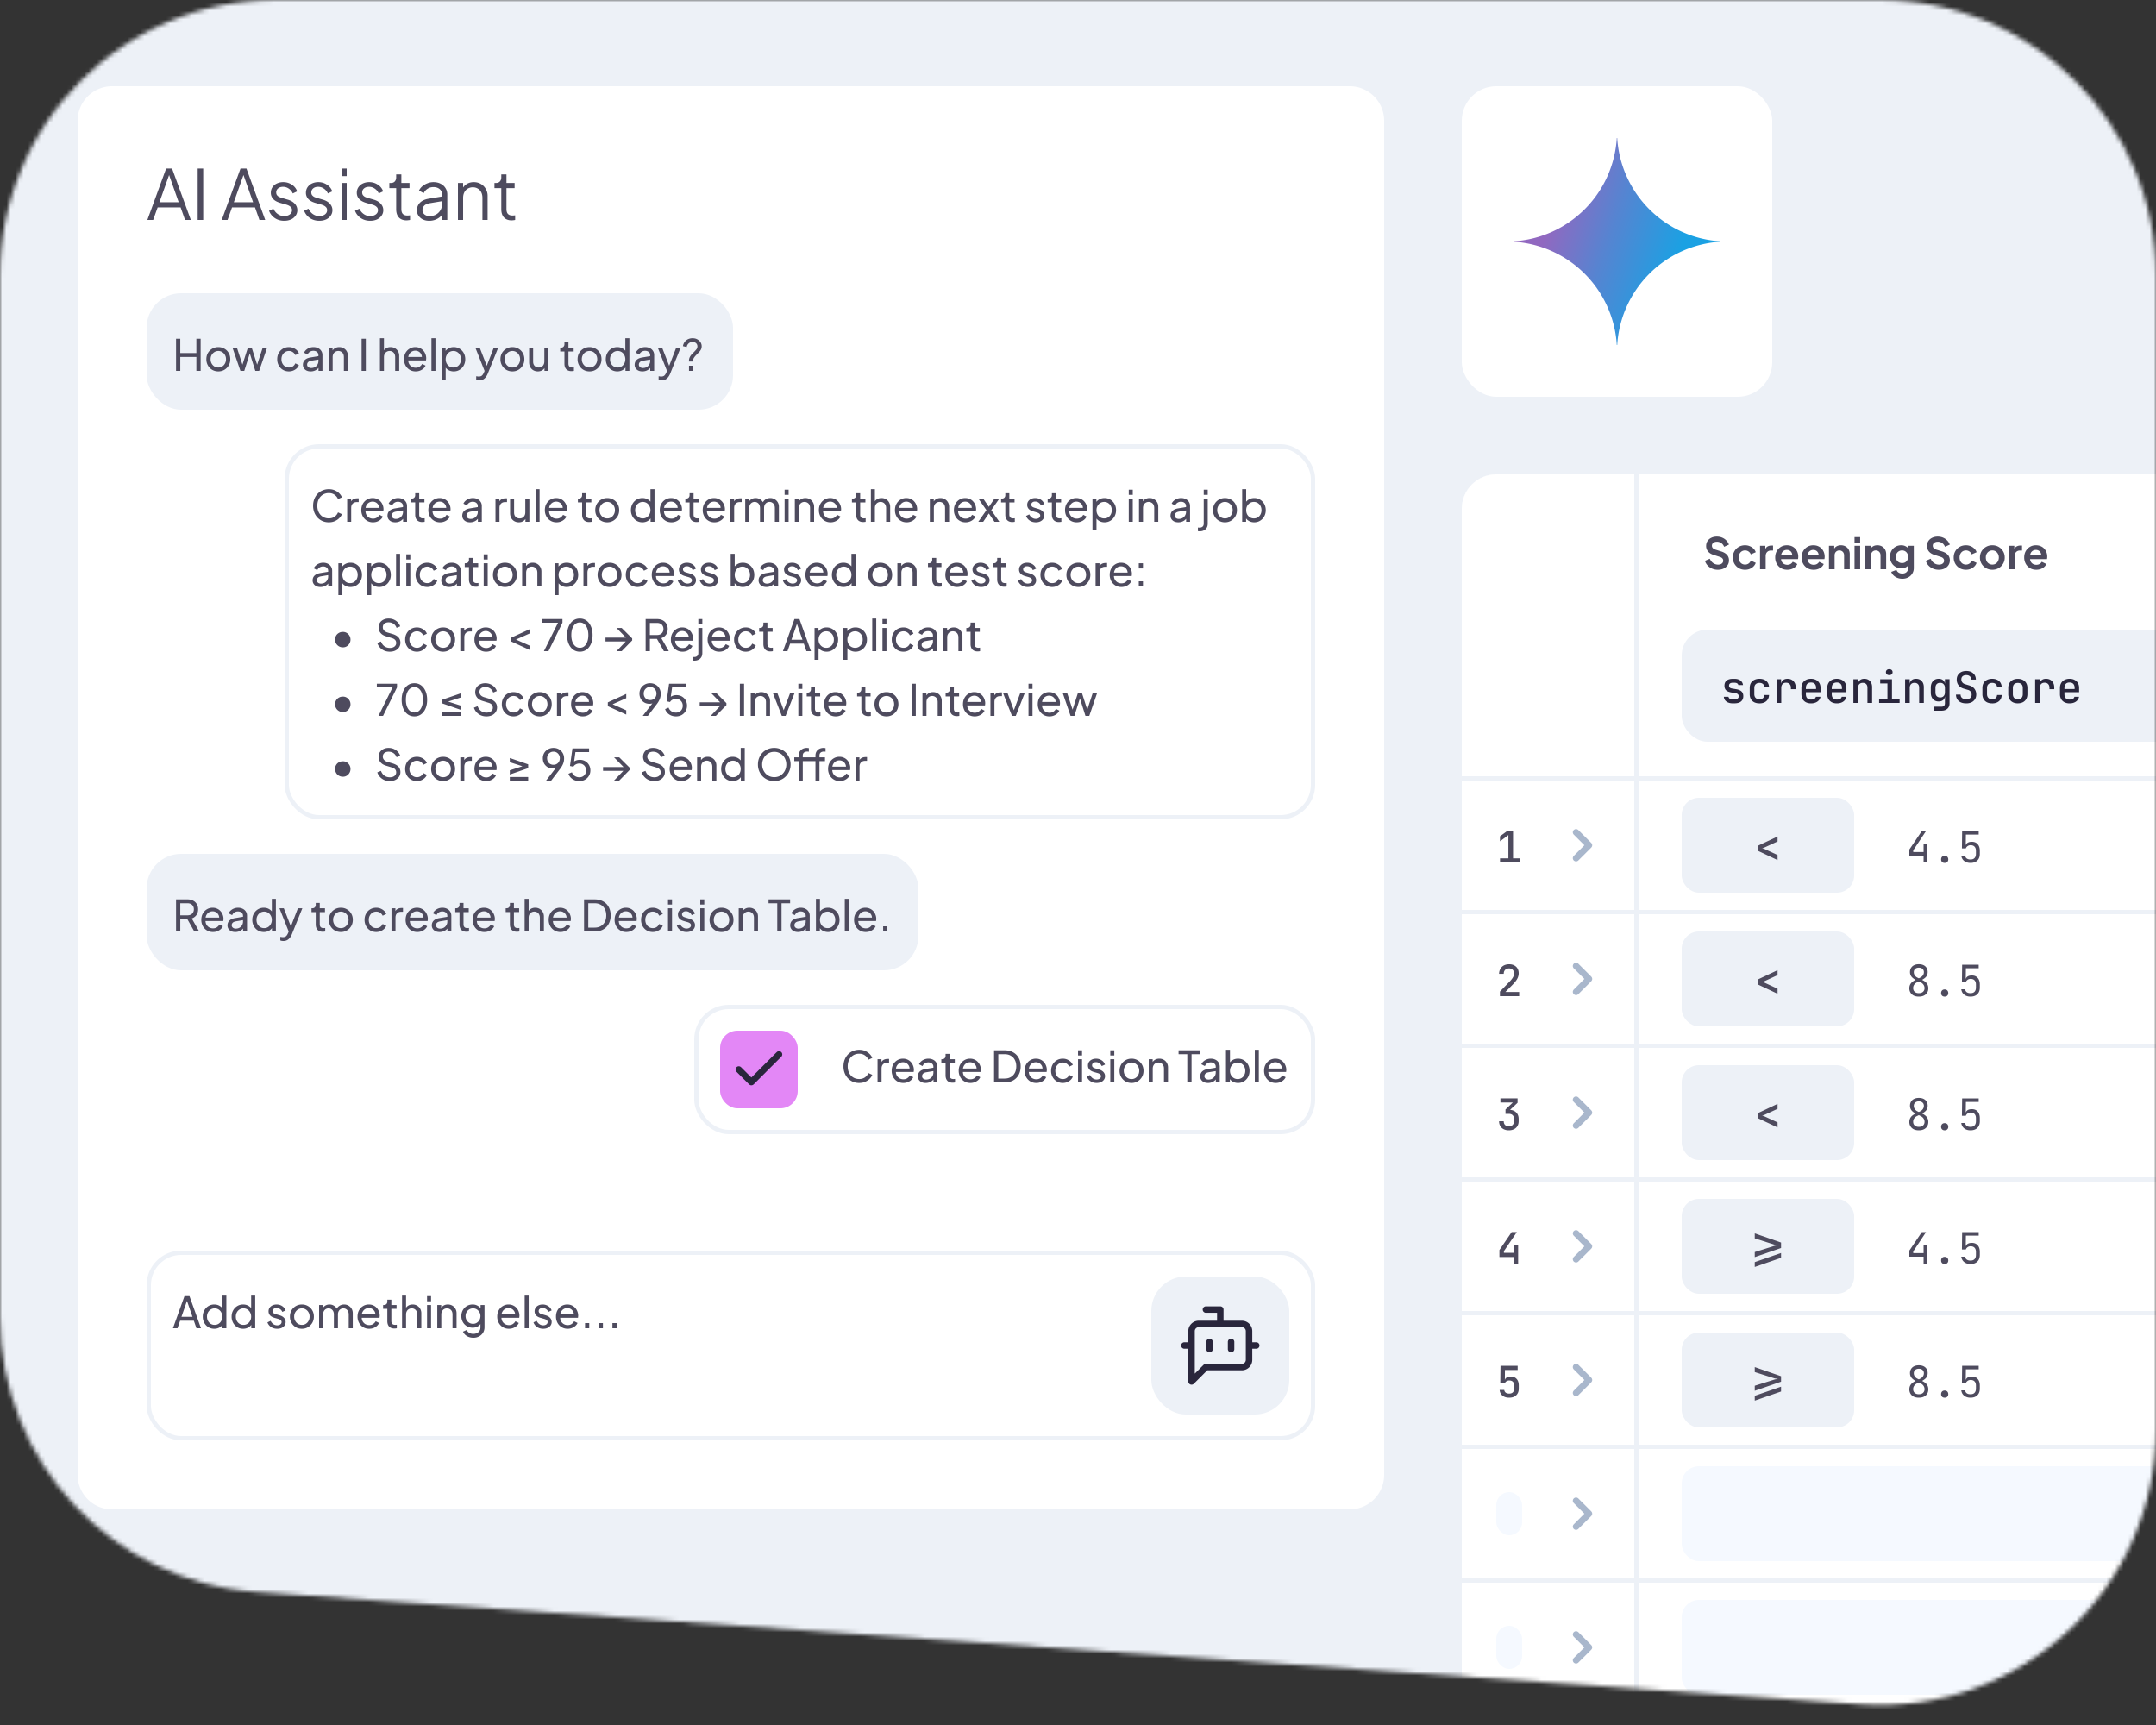
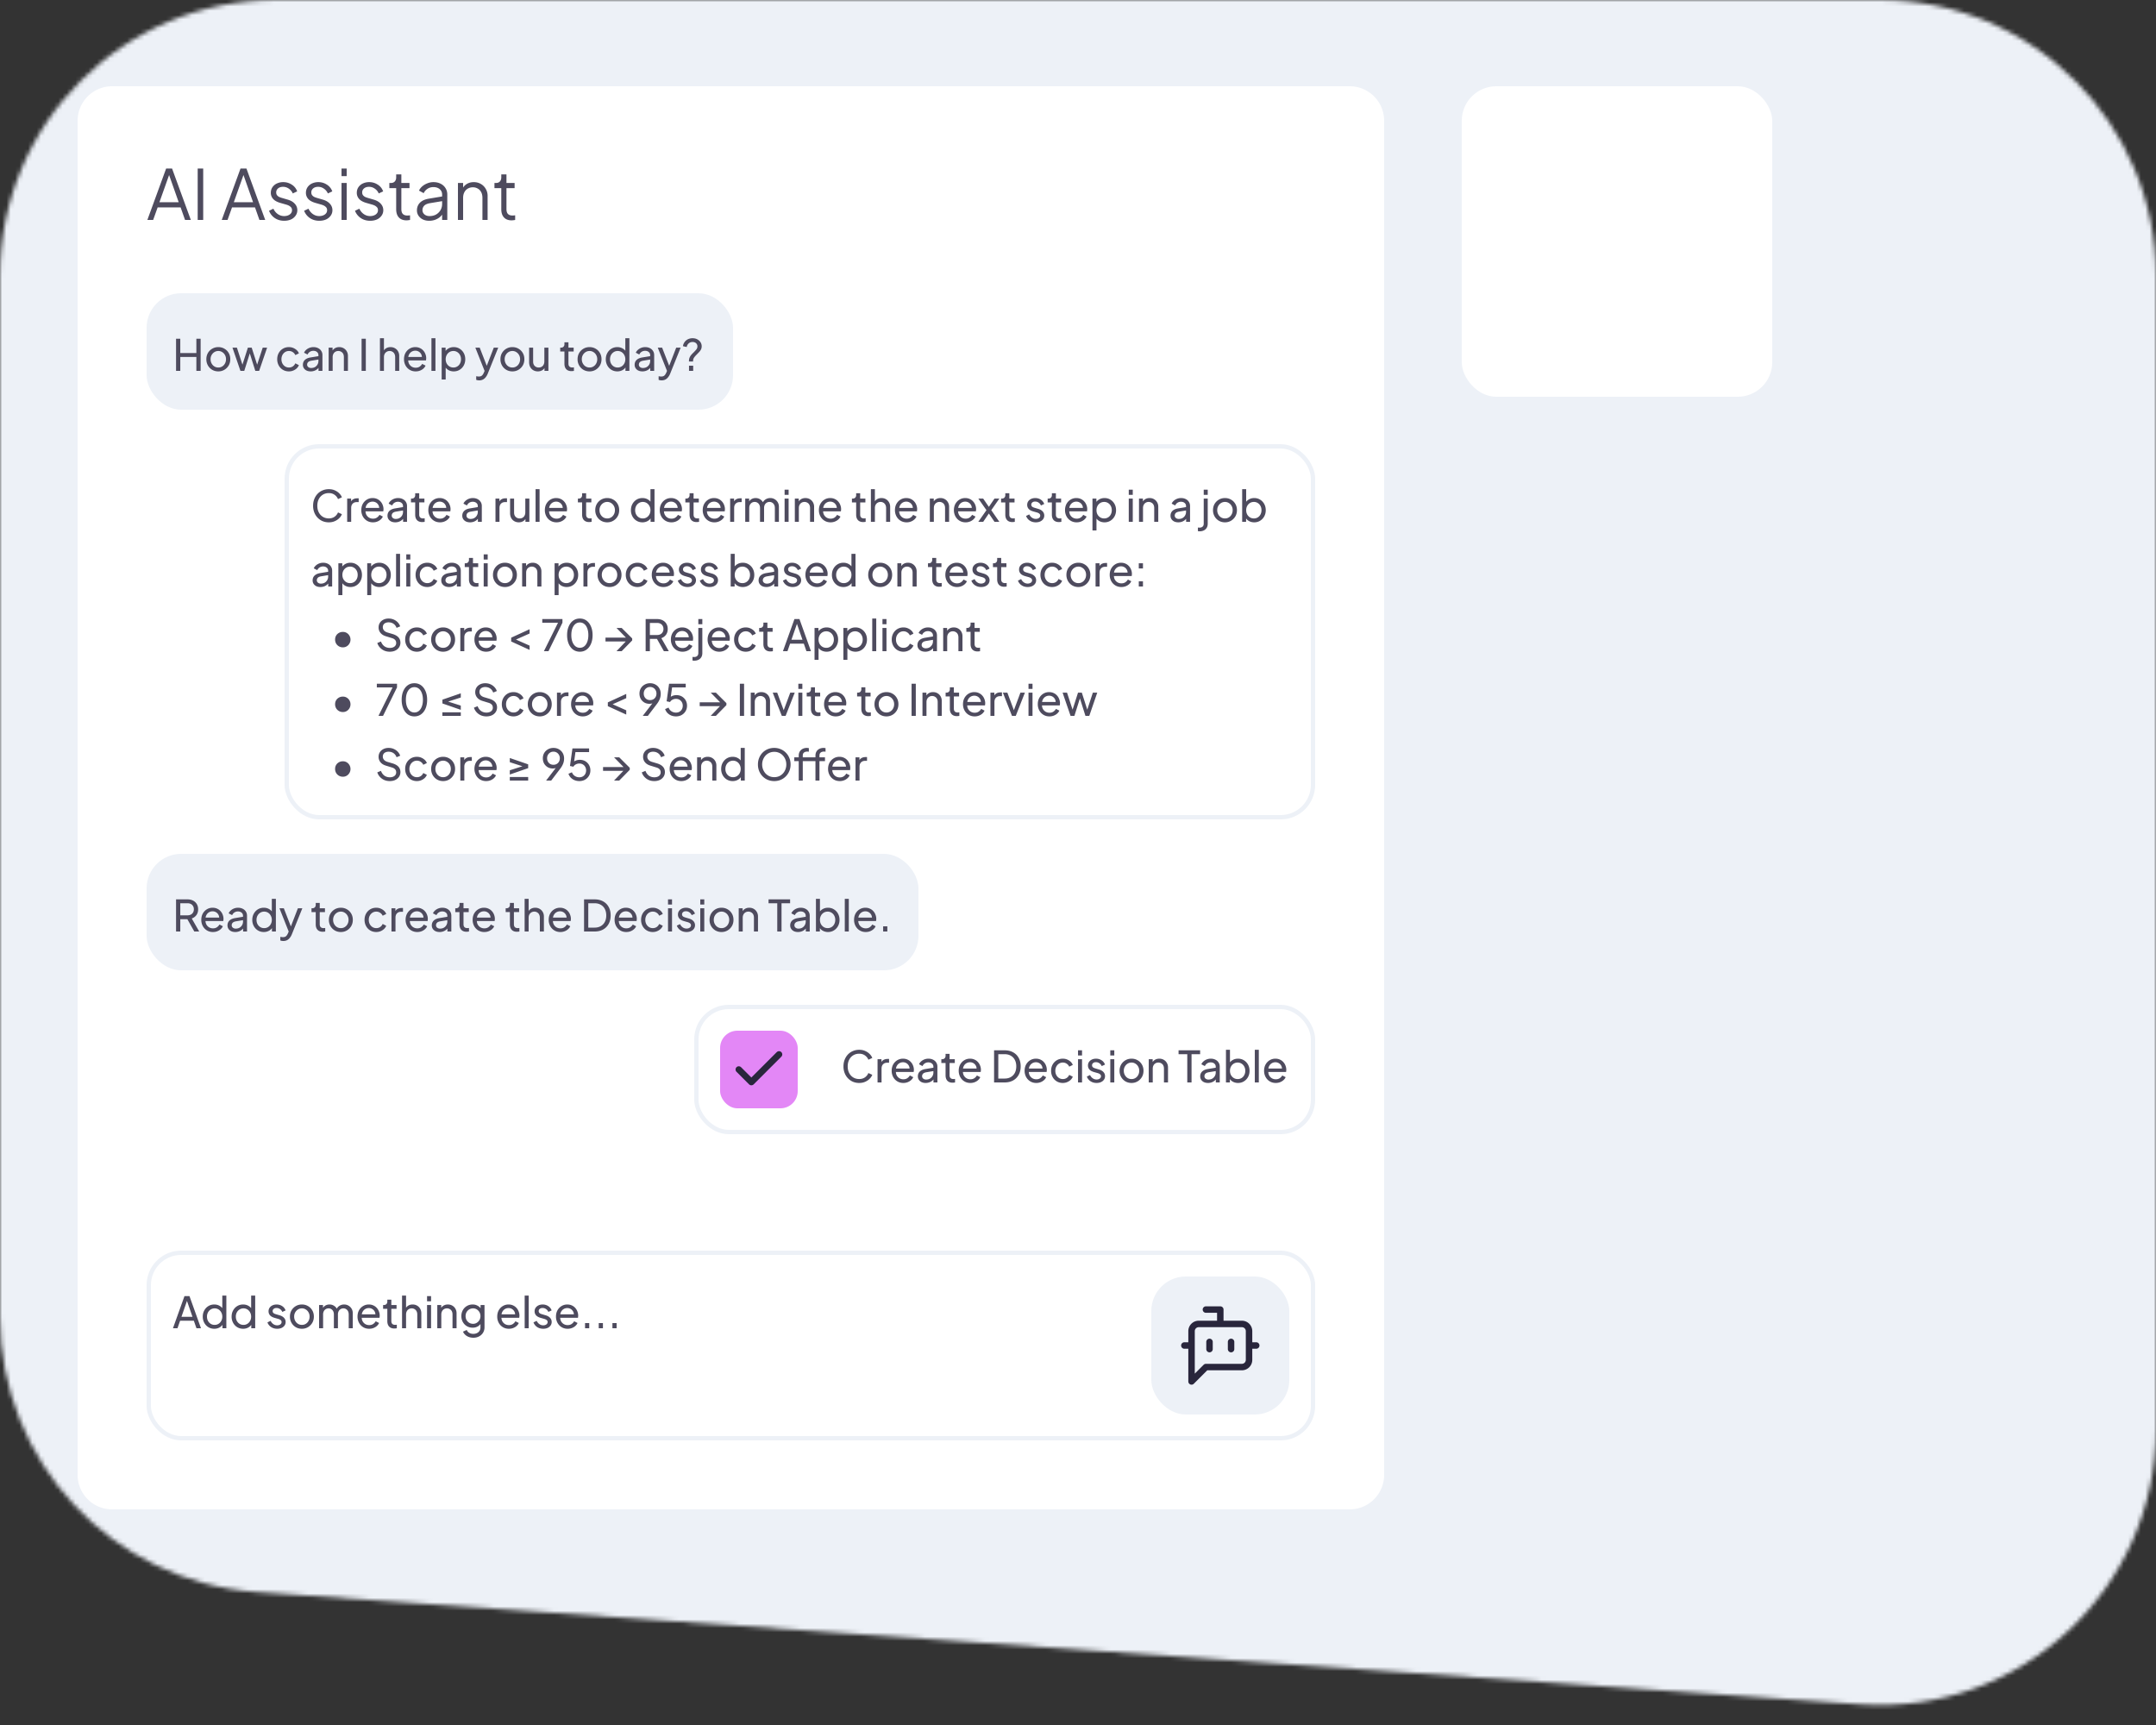
<svg xmlns="http://www.w3.org/2000/svg" width="500" height="400" fill="none">
  <rect width="100%" height="100%" fill="#333333" stroke="none" />
  <mask id="a" width="500" height="396" x="0" y="0" maskUnits="userSpaceOnUse" style="mask-type:alpha">
    <path fill="#F5C0FF" d="M436 0H64C28.654 0 0 28.654 0 64v241.323c0 33.612 26.001 61.497 59.53 63.844l372.001 26.04C468.546 397.798 500 368.469 500 331.363V64c0-35.346-28.654-64-64-64" />
  </mask>
  <g mask="url(#a)">
    <path fill="#EDF1F7" d="M0 0h500v419H0z" />
    <g clip-path="url(#b)">
      <g clip-path="url(#c)">
        <path fill="#EDF1F7" d="M339 110h500v422H339z" />
        <g clip-path="url(#d)">
          <g clip-path="url(#e)">
            <path fill="#fff" d="M339 110h500v422H339z" />
            <g clip-path="url(#f)">
              <path fill="#EDF1F7" d="M339 110h500v381H339z" />
              <path fill="#fff" d="M339 110h40v70h-40zm0 71h40v30h-40z" />
              <path fill="#4E4B5E" d="M347.87 200v-.96h1.94v-5.4l-1.95 1.45v-1.17l1.67-1.22h1.36v6.34h1.57v.96z" />
              <path stroke="#A9B7CC" stroke-linecap="round" stroke-linejoin="round" stroke-width="1.5" d="m365.5 199 3-3-3-3" />
              <path fill="#fff" d="M339 212h40v30h-40z" />
              <path fill="#4E4B5E" d="M347.85 231v-1.07l2.26-2.33q.52-.54.76-.97.25-.44.25-.87 0-.56-.31-.88-.3-.32-.83-.32-.58 0-.92.34-.33.33-.33.91h-1.08q.02-.68.31-1.17a1.96 1.96 0 0 1 .81-.77q.52-.27 1.22-.27.67 0 1.17.26t.77.73.27 1.11q0 .65-.34 1.27-.33.62-1.09 1.38l-1.65 1.67h3.19v.98z" />
              <path stroke="#A9B7CC" stroke-linecap="round" stroke-linejoin="round" stroke-width="1.5" d="m365.5 230 3-3-3-3" />
              <path fill="#fff" d="M339 243h40v30h-40z" />
              <path fill="#4E4B5E" d="M349.91 262.1q-.69 0-1.2-.26a1.9 1.9 0 0 1-.79-.73q-.27-.48-.27-1.11h1.08q0 .55.31.86.32.31.88.31.57 0 .88-.32t.31-.85v-.54q0-.56-.31-.86-.31-.31-.88-.31h-.78v-1.02l1.7-1.62h-2.88v-.95h3.98v1.02l-2.01 1.89v-.26q1.04 0 1.65.57t.61 1.53v.55q0 .63-.28 1.11a1.9 1.9 0 0 1-.8.73q-.51.26-1.2.26" />
              <path stroke="#A9B7CC" stroke-linecap="round" stroke-linejoin="round" stroke-width="1.5" d="m365.5 261 3-3-3-3" />
              <path fill="#fff" d="M339 274h40v30h-40z" />
              <path fill="#4E4B5E" d="M351 293v-1.52h-3.27v-1.62l2.84-4.16h1.2l-3 4.42v.39H351v-1.71h1.07v4.2z" />
              <path stroke="#A9B7CC" stroke-linecap="round" stroke-linejoin="round" stroke-width="1.5" d="m365.5 292 3-3-3-3" />
              <path fill="#fff" d="M339 305h40v30h-40z" />
              <path fill="#4E4B5E" d="M349.98 324.1q-.95 0-1.54-.48-.59-.49-.66-1.31h1.07a.88.88 0 0 0 .34.62q.29.22.8.22.57 0 .86-.3.3-.31.3-.86v-.71q0-.56-.29-.86-.29-.31-.86-.31-.36 0-.62.17a.94.94 0 0 0-.38.45h-1.07l.05-4.03h3.98v.98h-2.95l-.02 2.27h.28l-.29.26q0-.47.37-.74t.99-.27q.89 0 1.38.55.5.54.5 1.53v.71q0 .97-.59 1.54t-1.65.57" />
              <path stroke="#A9B7CC" stroke-linecap="round" stroke-linejoin="round" stroke-width="1.5" d="m365.5 323 3-3-3-3" />
              <path fill="#fff" d="M339 336h40v30h-40z" />
              <rect width="6" height="10" x="347" y="346" fill="#F5F9FF" rx="3" />
              <path stroke="#A9B7CC" stroke-linecap="round" stroke-linejoin="round" stroke-width="1.5" d="m365.5 354 3-3-3-3" />
              <path fill="#fff" d="M339 367h40v30h-40z" />
              <rect width="6" height="10" x="347" y="377" fill="#F5F9FF" rx="3" />
              <path stroke="#A9B7CC" stroke-linecap="round" stroke-linejoin="round" stroke-width="1.5" d="m365.5 385 3-3-3-3" />
              <path fill="#fff" d="M380 110h160v8H380zm0 8h160v62H380z" />
              <path fill="#4E4B5E" d="M398.38 132.12a3.3 3.3 0 0 1-1.32-.26 3.15 3.15 0 0 1-1.04-.72 2.9 2.9 0 0 1-.63-1.09l1.13-.49q.27.64.78 1.01.51.36 1.15.36.36 0 .62-.11a.96.96 0 0 0 .41-.32q.15-.2.15-.48 0-.33-.2-.54-.19-.22-.58-.34l-1.43-.46q-.87-.27-1.31-.81a1.95 1.95 0 0 1-.44-1.27q0-.64.31-1.13.32-.49.88-.76.57-.28 1.3-.28.67 0 1.23.24.56.23.96.65.41.41.61.97l-1.12.5a1.8 1.8 0 0 0-.66-.86 1.72 1.72 0 0 0-1.02-.31q-.34 0-.6.12a.94.94 0 0 0-.41.32.8.8 0 0 0-.14.48q0 .31.2.55.2.23.61.36l1.37.43q.89.29 1.33.8.45.51.45 1.26 0 .64-.33 1.13t-.91.77-1.35.28m6.325 0q-.81 0-1.46-.37a2.8 2.8 0 0 1-1.01-1.02 2.9 2.9 0 0 1-.37-1.46q0-.81.37-1.45a2.7 2.7 0 0 1 1.01-1.01q.65-.37 1.46-.37.579 0 1.08.21.5.2.86.56.37.35.53.84l-1.15.5q-.15-.41-.51-.66a1.36 1.36 0 0 0-.81-.25q-.43 0-.77.21-.33.21-.52.58t-.19.85.19.85.52.58q.34.21.77.21.47 0 .82-.25t.5-.67l1.15.52q-.16.46-.52.83-.36.36-.86.57-.5.2-1.09.2m3.464-.12v-5.44h1.23v1.21l-.1-.18q.19-.61.59-.85.41-.24.98-.24h.32v1.16h-.47q-.561 0-.9.35-.34.34-.34.96V132zm6.32.12q-.84 0-1.47-.38a2.65 2.65 0 0 1-.98-1.03 3 3 0 0 1-.35-1.44q0-.82.35-1.45.36-.64.97-1.01.62-.37 1.38-.37.64 0 1.12.21.49.21.83.58t.52.85a2.8 2.8 0 0 1 .16 1.31 1 1 0 0 1-.05.26h-4.2v-1h3.46l-.62.47a1.46 1.46 0 0 0-.05-.82 1.14 1.14 0 0 0-.44-.57q-.3-.21-.73-.21-.41 0-.73.21a1.26 1.26 0 0 0-.49.6q-.16.39-.12.95-.04.5.13.89.18.38.52.59.35.21.8.21t.76-.19q.32-.19.5-.51l1.06.52q-.16.39-.5.69a2.5 2.5 0 0 1-.81.47q-.46.17-1.02.17m6.123 0q-.84 0-1.47-.38a2.65 2.65 0 0 1-.98-1.03 3 3 0 0 1-.35-1.44q0-.82.35-1.45.36-.64.97-1.01.62-.37 1.38-.37.64 0 1.12.21.49.21.83.58t.52.85a2.8 2.8 0 0 1 .16 1.31 1 1 0 0 1-.05.26h-4.2v-1h3.46l-.62.47a1.46 1.46 0 0 0-.05-.82 1.14 1.14 0 0 0-.44-.57 1.24 1.24 0 0 0-.73-.21 1.3 1.3 0 0 0-.73.21 1.26 1.26 0 0 0-.49.6q-.16.39-.12.95-.04.5.13.89.18.38.52.59.35.21.8.21t.76-.19q.32-.19.5-.51l1.06.52q-.16.39-.5.69a2.5 2.5 0 0 1-.81.47q-.46.17-1.02.17m3.543-.12v-5.44h1.23v1.07l-.1-.19a1.42 1.42 0 0 1 .62-.74q.44-.26 1.02-.26.6 0 1.06.26.47.26.73.73.26.46.26 1.07v3.5h-1.31v-3.19q0-.36-.14-.62a1 1 0 0 0-.39-.4q-.24-.15-.57-.15-.32 0-.57.15a1 1 0 0 0-.39.4q-.14.26-.14.62V132zm5.928 0v-5.44h1.31V132zm0-6.05v-1.4h1.31v1.4zm2.519 6.05v-5.44h1.23v1.07l-.1-.19q.19-.49.62-.74.441-.26 1.02-.26.6 0 1.06.26.47.26.73.73.26.46.26 1.07v3.5h-1.31v-3.19q0-.36-.14-.62a1 1 0 0 0-.39-.4q-.24-.15-.57-.15-.32 0-.57.15a1 1 0 0 0-.39.4q-.14.26-.14.62V132zm8.568 2.2q-.61 0-1.13-.2a2.7 2.7 0 0 1-.9-.56 2.1 2.1 0 0 1-.54-.83l1.22-.46q.12.38.47.61.36.24.88.24.4 0 .7-.15.31-.15.48-.44a1.3 1.3 0 0 0 .17-.68v-1.24l.25.3a1.87 1.87 0 0 1-.75.74q-.47.25-1.07.25-.76 0-1.36-.35a2.5 2.5 0 0 1-.94-.96 2.76 2.76 0 0 1-.34-1.37q0-.77.34-1.37t.93-.94q.59-.35 1.34-.35a2.14 2.14 0 0 1 1.85.99l-.18.33v-1.2h1.24v5.17q0 .71-.35 1.27-.34.56-.94.88-.59.32-1.37.32m-.06-3.63q.42 0 .73-.18.32-.19.5-.52t.18-.76q0-.42-.19-.75a1.35 1.35 0 0 0-1.22-.72q-.41 0-.74.19t-.52.53q-.18.33-.18.75t.18.75q.19.33.51.52.33.19.75.19m8.491 1.55q-.711 0-1.32-.26a3.15 3.15 0 0 1-1.04-.72 2.9 2.9 0 0 1-.63-1.09l1.13-.49q.27.64.78 1.01.51.36 1.15.36.36 0 .62-.11a.97.97 0 0 0 .41-.32q.15-.2.15-.48 0-.33-.2-.54-.19-.22-.58-.34l-1.43-.46q-.87-.27-1.31-.81a1.95 1.95 0 0 1-.44-1.27q0-.64.31-1.13.32-.49.88-.76.57-.28 1.3-.28.669 0 1.23.24.56.23.96.65.41.41.61.97l-1.12.5a1.8 1.8 0 0 0-.66-.86 1.73 1.73 0 0 0-1.02-.31q-.34 0-.6.12a.94.94 0 0 0-.41.32.8.8 0 0 0-.14.48q0 .31.2.55.2.23.61.36l1.37.43q.89.29 1.33.8.45.51.45 1.26 0 .64-.33 1.13t-.91.77-1.35.28m6.324 0q-.81 0-1.46-.37a2.8 2.8 0 0 1-1.01-1.02 2.9 2.9 0 0 1-.37-1.46q0-.81.37-1.45a2.7 2.7 0 0 1 1.01-1.01q.65-.37 1.46-.37.58 0 1.08.21.5.2.86.56.37.35.53.84l-1.15.5q-.15-.41-.51-.66a1.35 1.35 0 0 0-.81-.25q-.43 0-.77.21-.33.21-.52.58t-.19.85.19.85.52.58q.34.21.77.21.47 0 .82-.25t.5-.67l1.15.52q-.16.46-.52.83-.36.36-.86.57-.5.2-1.09.2m6.124 0q-.8 0-1.46-.37a2.85 2.85 0 0 1-1.04-1.01 2.8 2.8 0 0 1-.38-1.46q0-.82.38-1.46a2.85 2.85 0 0 1 2.5-1.38q.8 0 1.45.37t1.03 1.01q.39.63.39 1.46a2.75 2.75 0 0 1-.39 1.46q-.39.64-1.04 1.01t-1.44.37m0-1.2q.44 0 .77-.21a1.43 1.43 0 0 0 .53-.58q.2-.38.2-.85 0-.48-.2-.84a1.43 1.43 0 0 0-.53-.58 1.35 1.35 0 0 0-.77-.22q-.45 0-.79.22-.339.21-.54.58-.19.36-.19.84 0 .47.19.85.201.37.54.58.34.21.79.21m3.864 1.08v-5.44h1.23v1.21l-.1-.18q.19-.61.59-.85.41-.24.98-.24h.32v1.16h-.47q-.561 0-.9.35-.34.34-.34.96V132zm6.32.12q-.84 0-1.47-.38a2.65 2.65 0 0 1-.98-1.03 3 3 0 0 1-.35-1.44q0-.82.35-1.45.36-.64.97-1.01.62-.37 1.38-.37.64 0 1.12.21.49.21.83.58t.52.85a2.8 2.8 0 0 1 .16 1.31 1 1 0 0 1-.05.26h-4.2v-1h3.46l-.62.47a1.46 1.46 0 0 0-.05-.82 1.14 1.14 0 0 0-.44-.57 1.24 1.24 0 0 0-.73-.21 1.3 1.3 0 0 0-.73.21 1.26 1.26 0 0 0-.49.6q-.16.39-.12.95-.04.5.13.89.18.38.52.59.35.21.8.21t.76-.19q.32-.19.5-.51l1.06.52q-.16.39-.5.69a2.5 2.5 0 0 1-.81.47q-.46.17-1.02.17" />
              <rect width="140" height="26" x="390" y="146" fill="#EDF1F7" rx="6" />
              <path fill="#29263C" d="M401.81 163.09a2.65 2.65 0 0 1-1.04-.19 1.76 1.76 0 0 1-.7-.52 1.55 1.55 0 0 1-.29-.8h1.08a.63.63 0 0 0 .29.44q.25.16.66.16h.43q.49 0 .74-.2a.64.64 0 0 0 .25-.53.6.6 0 0 0-.23-.5q-.22-.19-.66-.25l-.71-.11q-.88-.14-1.3-.5-.41-.37-.41-1.09 0-.76.49-1.17.5-.42 1.47-.42h.38q.86 0 1.37.4.52.39.59 1.05h-1.08a.57.57 0 0 0-.27-.39q-.22-.15-.61-.15h-.38q-.47 0-.69.18-.21.17-.21.51 0 .3.19.45t.59.21l.73.12q.93.13 1.36.52.44.38.44 1.11 0 .79-.52 1.23-.51.44-1.53.44zm6.226.01q-.68 0-1.2-.25a1.9 1.9 0 0 1-.79-.74 2.3 2.3 0 0 1-.27-1.14v-1.44q0-.66.27-1.14.28-.48.79-.73.52-.26 1.2-.26.99 0 1.59.52t.63 1.42h-1.08q-.03-.47-.33-.73t-.81-.26q-.55 0-.87.31-.32.3-.32.86v1.45q0 .56.32.87t.87.31q.51 0 .81-.26t.33-.73h1.08q-.03.9-.63 1.42t-1.59.52m3.976-.1v-5.5h1.04v1.05h.26l-.33.65q0-.89.39-1.34.39-.46 1.16-.46.88 0 1.39.55.52.54.52 1.49v.37h-1.11v-.28q0-.59-.3-.9-.29-.32-.82-.32t-.83.32q-.29.32-.29.9V163zm7.976.1a2.6 2.6 0 0 1-1.18-.26q-.5-.27-.77-.75t-.27-1.12v-1.44q0-.65.27-1.12.27-.48.77-.74.51-.27 1.18-.27.68 0 1.18.27.5.26.77.74.27.47.27 1.12v.98h-3.4v.46q0 .61.3.93.31.32.89.32.47 0 .76-.16a.72.72 0 0 0 .36-.49h1.07q-.12.7-.72 1.12-.6.41-1.48.41m1.18-3.24v-.34q0-.6-.3-.93t-.88-.33q-.57 0-.88.33-.3.33-.3.94v.25l2.44-.01zm4.816 3.24a2.6 2.6 0 0 1-1.18-.26q-.5-.27-.77-.75t-.27-1.12v-1.44q0-.65.27-1.12.27-.48.77-.74.51-.27 1.18-.27.68 0 1.18.27.5.26.77.74.27.47.27 1.12v.98h-3.4v.46q0 .61.3.93.31.32.89.32.47 0 .76-.16a.72.72 0 0 0 .36-.49h1.07q-.12.7-.72 1.12-.6.41-1.48.41m1.18-3.24v-.34q0-.6-.3-.93t-.88-.33q-.57 0-.88.33-.3.33-.3.94v.25l2.44-.01zm2.656 3.14v-5.5h1.07v1.05h.26l-.26.25q0-.66.39-1.03t1.08-.37q.82 0 1.31.53.49.52.49 1.41V163h-1.08v-3.54q0-.54-.29-.83t-.79-.29q-.51 0-.81.31-.29.3-.29.88V163zm5.967 0v-.98h1.93v-3.54h-1.68v-.98h2.73v4.52h1.77v.98zm2.35-6.45q-.35 0-.56-.18a.64.64 0 0 1-.21-.5q0-.32.21-.5.21-.19.56-.19t.56.19q.21.18.21.5 0 .31-.21.5-.21.18-.56.18m3.676 6.45v-5.5h1.07v1.05h.26l-.26.25q0-.66.39-1.03t1.08-.37q.82 0 1.31.53.49.52.49 1.41V163h-1.08v-3.54q0-.54-.29-.83t-.79-.29q-.51 0-.81.31-.29.3-.29.88V163zm6.716 1.8v-.93h1.69q.42 0 .62-.2.21-.2.21-.59v-.55l.02-1.02h-.23l.22-.2q0 .63-.4.99-.39.36-1.06.36-.85 0-1.34-.56t-.49-1.51v-1.12q0-.95.49-1.51t1.34-.56q.67 0 1.06.37.4.36.4.99l-.22-.21h.22l-.01-1.05h1.07v5.6q0 .79-.5 1.24-.5.46-1.39.46zm1.42-3.07q.51 0 .8-.31.3-.32.3-.88v-1.01q0-.56-.3-.87-.29-.32-.8-.32-.53 0-.82.31-.28.3-.28.88v1.01q0 .57.28.88.29.31.82.31m6.046 1.37q-.74 0-1.27-.24a1.93 1.93 0 0 1-.82-.7q-.29-.46-.29-1.09h1.07q0 .5.35.79.35.28.97.28.58 0 .91-.28t.33-.77q0-.41-.23-.71a1.1 1.1 0 0 0-.64-.41l-.92-.27q-.8-.23-1.24-.78-.43-.56-.43-1.33 0-.6.27-1.05t.77-.7 1.18-.25q1 0 1.6.54.61.54.62 1.45h-1.08q0-.48-.31-.75-.3-.28-.85-.28-.53 0-.83.26-.3.25-.3.71 0 .41.22.71.23.3.65.42l.93.28q.8.22 1.23.78t.43 1.34q0 .61-.29 1.08a1.97 1.97 0 0 1-.81.72q-.52.25-1.22.25m6.006 0q-.68 0-1.2-.25a1.9 1.9 0 0 1-.79-.74 2.3 2.3 0 0 1-.27-1.14v-1.44q0-.66.27-1.14.28-.48.79-.73.52-.26 1.2-.26.99 0 1.59.52t.63 1.42h-1.08q-.03-.47-.33-.73t-.81-.26q-.55 0-.87.31-.32.3-.32.86v1.45q0 .56.32.87t.87.31q.51 0 .81-.26t.33-.73h1.08q-.03.9-.63 1.42t-1.59.52m5.956-.01q-.68 0-1.18-.26a1.83 1.83 0 0 1-.77-.74q-.27-.48-.27-1.13v-1.42q0-.66.27-1.13.27-.48.77-.74t1.18-.26 1.18.26.77.74q.27.47.27 1.13v1.42q0 .65-.27 1.13t-.77.74-1.18.26m0-.95q.55 0 .85-.3.3-.31.3-.88v-1.42q0-.58-.3-.88t-.85-.3q-.54 0-.85.3-.3.3-.3.88v1.42q0 .57.3.88.31.3.85.3m4.016.86v-5.5h1.04v1.05h.26l-.33.65q0-.89.39-1.34.39-.46 1.16-.46.88 0 1.39.55.52.54.52 1.49v.37h-1.11v-.28q0-.59-.3-.9-.29-.32-.82-.32t-.83.32q-.29.32-.29.9V163zm7.976.1a2.6 2.6 0 0 1-1.18-.26q-.5-.27-.77-.75t-.27-1.12v-1.44q0-.65.27-1.12.27-.48.77-.74.51-.27 1.18-.27.68 0 1.18.27.5.26.77.74.27.47.27 1.12v.98h-3.4v.46q0 .61.3.93.31.32.89.32.47 0 .76-.16a.72.72 0 0 0 .36-.49h1.07q-.12.7-.72 1.12-.6.41-1.48.41m1.18-3.24v-.34q0-.6-.3-.93t-.88-.33q-.57 0-.88.33-.3.33-.3.94v.25l2.44-.01z" />
              <path fill="#fff" d="M380 181h160v30H380z" />
              <rect width="40" height="22" x="390" y="185" fill="#EDF1F7" rx="4" />
              <path fill="#4E4B5E" d="m412.24 199.44-4.48-2.11v-1.25l4.48-2.11v1.15l-2.9 1.34q-.2.09-.4.16-.19.06-.3.08.11.02.31.08t.39.15l2.9 1.34zm33.86.56v-1.6h-3.3v-1.41l2.89-4.29h.98l-2.97 4.48v.4h2.4v-1.78h.9v4.2zm4.896.1q-.38 0-.61-.22-.22-.22-.22-.59 0-.39.22-.62.23-.23.61-.23t.6.23q.23.23.23.62 0 .37-.23.59-.22.22-.6.22m5.976 0q-.89 0-1.46-.46t-.67-1.24h.9q.05.43.37.67.321.23.87.23.63 0 .94-.34.32-.34.32-.96v-.71q0-.62-.32-.96-.309-.34-.93-.34-.39 0-.68.21a1.13 1.13 0 0 0-.42.54h-.9l.05-4.04h3.84v.82h-2.97l-.03 2.43h.28l-.28.26q0-.47.37-.74.38-.27 1.01-.27.891-.01 1.38.55.5.55.5 1.54v.71q0 .97-.57 1.54-.57.56-1.6.56" />
              <path fill="#fff" d="M380 212h160v30H380z" />
              <rect width="40" height="22" x="390" y="216" fill="#EDF1F7" rx="4" />
              <path fill="#4E4B5E" d="m412.24 230.44-4.48-2.11v-1.25l4.48-2.11v1.15l-2.9 1.34q-.2.09-.4.16-.19.06-.3.08.11.02.31.08t.39.15l2.9 1.34zm32.76.66q-.67 0-1.17-.23a1.8 1.8 0 0 1-.76-.68 1.93 1.93 0 0 1-.27-1.03q0-.65.35-1.12.36-.47 1.13-.84l.97-.47q.44-.21.68-.55t.24-.75q0-.48-.32-.76-.31-.28-.85-.28t-.86.29q-.31.28-.31.76 0 .4.23.74.24.34.65.54l.97.46q.8.37 1.16.85.36.47.36 1.13 0 .89-.6 1.42-.59.52-1.6.52m0-.8q.61 0 .96-.31.36-.32.36-.85a1.4 1.4 0 0 0-.23-.78 1.6 1.6 0 0 0-.66-.56l-.96-.47q-.8-.39-1.16-.84t-.36-1.08q0-.56.25-.97a1.64 1.64 0 0 1 .71-.63q.46-.22 1.09-.22t1.09.22.71.63.25.97q0 .63-.36 1.08-.36.44-1.19.85l-.96.47a1.57 1.57 0 0 0-.64.55q-.22.34-.22.76 0 .54.35.86.36.32.97.32m5.996.8q-.38 0-.61-.22-.22-.22-.22-.59 0-.39.22-.62.23-.23.61-.23t.6.23q.23.23.23.62 0 .37-.23.59-.22.22-.6.22m5.976 0q-.89 0-1.46-.46t-.67-1.24h.9q.05.43.37.67.321.23.87.23.63 0 .94-.34.32-.34.32-.96v-.71q0-.62-.32-.96-.309-.34-.93-.34-.39 0-.68.21a1.13 1.13 0 0 0-.42.54h-.9l.05-4.04h3.84v.82h-2.97l-.03 2.43h.28l-.28.26q0-.47.37-.74.38-.27 1.01-.27.891-.01 1.38.55.5.55.5 1.54v.71q0 .97-.57 1.54-.57.56-1.6.56" />
              <path fill="#fff" d="M380 243h160v30H380z" />
              <rect width="40" height="22" x="390" y="247" fill="#EDF1F7" rx="4" />
              <path fill="#4E4B5E" d="m412.24 261.44-4.48-2.11v-1.25l4.48-2.11v1.15l-2.9 1.34q-.2.09-.4.16-.19.06-.3.08.11.02.31.08t.39.15l2.9 1.34zm32.76.66q-.67 0-1.17-.23a1.8 1.8 0 0 1-.76-.68 1.93 1.93 0 0 1-.27-1.03q0-.65.35-1.12.36-.47 1.13-.84l.97-.47q.44-.21.68-.55t.24-.75q0-.48-.32-.76-.31-.28-.85-.28t-.86.29q-.31.28-.31.76 0 .4.23.74.24.34.65.54l.97.46q.8.37 1.16.85.36.47.36 1.13 0 .89-.6 1.42-.59.52-1.6.52m0-.8q.61 0 .96-.31.36-.32.36-.85a1.4 1.4 0 0 0-.23-.78 1.6 1.6 0 0 0-.66-.56l-.96-.47q-.8-.39-1.16-.84t-.36-1.08q0-.56.25-.97a1.64 1.64 0 0 1 .71-.63q.46-.22 1.09-.22t1.09.22.71.63.25.97q0 .63-.36 1.08-.36.44-1.19.85l-.96.47a1.57 1.57 0 0 0-.64.55q-.22.34-.22.76 0 .54.35.86.36.32.97.32m5.996.8q-.38 0-.61-.22-.22-.22-.22-.59 0-.39.22-.62.23-.23.61-.23t.6.23q.23.23.23.62 0 .37-.23.59-.22.22-.6.22m5.976 0q-.89 0-1.46-.46t-.67-1.24h.9q.05.43.37.67.321.23.87.23.63 0 .94-.34.32-.34.32-.96v-.71q0-.62-.32-.96-.309-.34-.93-.34-.39 0-.68.21a1.13 1.13 0 0 0-.42.54h-.9l.05-4.04h3.84v.82h-2.97l-.03 2.43h.28l-.28.26q0-.47.37-.74.38-.27 1.01-.27.891-.01 1.38.55.5.55.5 1.54v.71q0 .97-.57 1.54-.57.56-1.6.56" />
              <path fill="#fff" d="M380 274h160v30H380z" />
              <rect width="40" height="22" x="390" y="278" fill="#EDF1F7" rx="4" />
              <path fill="#4E4B5E" d="M406.946 291.5v-1.17l4.53-1.42q.19-.06.41-.09t.35-.03v-.09q-.13 0-.35-.02a2 2 0 0 1-.41-.08l-4.53-1.44V286l6.1 2.12v1.27zm0 2.28v-1.12l6.1-2.11v1.12zM446.1 293v-1.6h-3.3v-1.41l2.89-4.29h.98l-2.97 4.48v.4h2.4v-1.78h.9v4.2zm4.896.1q-.38 0-.61-.22-.22-.22-.22-.59 0-.39.22-.62.23-.23.61-.23t.6.23q.23.23.23.62 0 .37-.23.59-.22.22-.6.22m5.976 0q-.89 0-1.46-.46t-.67-1.24h.9q.05.43.37.67.321.23.87.23.63 0 .94-.34.32-.34.32-.96v-.71q0-.62-.32-.96-.309-.34-.93-.34-.39 0-.68.21a1.13 1.13 0 0 0-.42.54h-.9l.05-4.04h3.84v.82h-2.97l-.03 2.43h.28l-.28.26q0-.47.37-.74.38-.27 1.01-.27.891-.01 1.38.55.5.55.5 1.54v.71q0 .97-.57 1.54-.57.56-1.6.56" />
              <path fill="#fff" d="M380 305h160v30H380z" />
              <rect width="40" height="22" x="390" y="309" fill="#EDF1F7" rx="4" />
              <path fill="#4E4B5E" d="M406.946 322.5v-1.17l4.53-1.42q.19-.06.41-.09t.35-.03v-.09q-.13 0-.35-.02a2 2 0 0 1-.41-.08l-4.53-1.44V317l6.1 2.12v1.27zm0 2.28v-1.12l6.1-2.11v1.12zM445 324.1q-.67 0-1.17-.23a1.8 1.8 0 0 1-.76-.68 1.93 1.93 0 0 1-.27-1.03q0-.65.35-1.12.36-.47 1.13-.84l.97-.47q.44-.21.68-.55t.24-.75q0-.48-.32-.76-.31-.28-.85-.28t-.86.29q-.31.28-.31.76 0 .4.23.74.24.34.65.54l.97.46q.8.37 1.16.85.36.47.36 1.13 0 .89-.6 1.42-.59.52-1.6.52m0-.8q.61 0 .96-.31.36-.32.36-.85a1.4 1.4 0 0 0-.23-.78 1.6 1.6 0 0 0-.66-.56l-.96-.47q-.8-.39-1.16-.84t-.36-1.08q0-.56.25-.97a1.64 1.64 0 0 1 .71-.63q.46-.22 1.09-.22t1.09.22.71.63.25.97q0 .63-.36 1.08-.36.44-1.19.85l-.96.47a1.57 1.57 0 0 0-.64.55q-.22.34-.22.76 0 .54.35.86.36.32.97.32m5.996.8q-.38 0-.61-.22-.22-.22-.22-.59 0-.39.22-.62.23-.23.61-.23t.6.23q.23.23.23.62 0 .37-.23.59-.22.22-.6.22m5.976 0q-.89 0-1.46-.46t-.67-1.24h.9q.05.43.37.67.321.23.87.23.63 0 .94-.34.32-.34.32-.96v-.71q0-.62-.32-.96-.309-.34-.93-.34-.39 0-.68.21a1.13 1.13 0 0 0-.42.54h-.9l.05-4.04h3.84v.82h-2.97l-.03 2.43h.28l-.28.26q0-.47.37-.74.38-.27 1.01-.27.891-.01 1.38.55.5.55.5 1.54v.71q0 .97-.57 1.54-.57.56-1.6.56" />
              <path fill="#fff" d="M380 336h160v30H380z" />
              <rect width="142" height="22" x="390" y="340" fill="#F5F9FF" rx="4" />
              <path fill="#fff" d="M380 367h160v30H380z" />
              <rect width="142" height="22" x="390" y="371" fill="#F5F9FF" rx="4" />
            </g>
          </g>
        </g>
      </g>
    </g>
    <rect width="72" height="72" x="339" y="20" fill="#fff" rx="8" />
    <g clip-path="url(#g)">
-       <path fill="url(#h)" d="M399 56.048A25.57 25.57 0 0 0 375.048 80h-.096A25.563 25.563 0 0 0 351 56.048v-.096A25.563 25.563 0 0 0 374.952 32h.096A25.564 25.564 0 0 0 399 55.952z" />
-     </g>
+       </g>
    <path fill="#fff" d="M18 28a8 8 0 0 1 8-8h287a8 8 0 0 1 8 8v314a8 8 0 0 1-8 8H26a8 8 0 0 1-8-8z" />
    <path fill="#4E4B5E" d="m34.176 51 4.352-11.92h1.376L44.256 51h-1.344l-1.024-2.912H36.56L35.52 51zm2.8-4.112h4.464l-2.416-6.848h.384zM45.846 51V39.08h1.28V51zm5.58 0 4.352-11.92h1.376L61.506 51h-1.344l-1.024-2.912H53.81L52.77 51zm2.8-4.112h4.464l-2.416-6.848h.384zm11.67 4.304q-1.233 0-2.16-.624a3.53 3.53 0 0 1-1.344-1.696l1.008-.48q.367.785 1.024 1.248.671.465 1.471.464.77 0 1.297-.368.528-.384.528-.992 0-.448-.257-.704a1.8 1.8 0 0 0-.591-.416 4 4 0 0 0-.593-.208l-1.231-.352q-1.184-.336-1.712-.944a2.08 2.08 0 0 1-.529-1.408q0-.752.384-1.312a2.5 2.5 0 0 1 1.04-.864 3.4 3.4 0 0 1 1.457-.304q1.087 0 1.968.576a3 3 0 0 1 1.263 1.568l-1.023.48a2.54 2.54 0 0 0-.928-1.12 2.26 2.26 0 0 0-1.329-.416q-.72 0-1.151.368a1.17 1.17 0 0 0-.433.928q0 .432.224.688t.513.384q.303.128.528.192l1.424.416q1.04.304 1.615.944.593.64.593 1.504 0 .704-.4 1.264a2.6 2.6 0 0 1-1.073.88q-.687.304-1.584.304m8.14 0q-1.231 0-2.16-.624a3.53 3.53 0 0 1-1.344-1.696l1.008-.48q.368.785 1.024 1.248.672.465 1.472.464.768 0 1.296-.368.528-.384.528-.992 0-.448-.256-.704a1.8 1.8 0 0 0-.592-.416 4 4 0 0 0-.592-.208l-1.232-.352q-1.184-.336-1.712-.944a2.08 2.08 0 0 1-.528-1.408q0-.752.384-1.312a2.5 2.5 0 0 1 1.04-.864 3.4 3.4 0 0 1 1.456-.304q1.088 0 1.968.576a3 3 0 0 1 1.264 1.568l-1.024.48a2.54 2.54 0 0 0-.928-1.12 2.26 2.26 0 0 0-1.328-.416q-.72 0-1.152.368a1.17 1.17 0 0 0-.432.928q0 .432.224.688.225.256.512.384.305.128.528.192l1.424.416q1.04.304 1.616.944.592.64.592 1.504 0 .704-.4 1.264a2.6 2.6 0 0 1-1.072.88q-.688.304-1.584.304M79.201 51v-8.576h1.2V51zm0-10.16v-1.76h1.2v1.76zm6.632 10.352q-1.231 0-2.16-.624a3.53 3.53 0 0 1-1.344-1.696l1.008-.48q.368.785 1.024 1.248.672.465 1.472.464.768 0 1.296-.368.528-.384.528-.992 0-.448-.256-.704a1.8 1.8 0 0 0-.592-.416 4 4 0 0 0-.592-.208l-1.232-.352q-1.184-.336-1.712-.944a2.08 2.08 0 0 1-.528-1.408q0-.752.384-1.312a2.5 2.5 0 0 1 1.04-.864 3.4 3.4 0 0 1 1.456-.304q1.087 0 1.968.576a3 3 0 0 1 1.264 1.568l-1.024.48a2.54 2.54 0 0 0-.928-1.12 2.26 2.26 0 0 0-1.328-.416q-.72 0-1.152.368a1.17 1.17 0 0 0-.432.928q0 .432.224.688.225.256.512.384.305.128.528.192l1.424.416q1.04.304 1.616.944.592.64.592 1.504 0 .704-.4 1.264a2.6 2.6 0 0 1-1.072.88q-.688.304-1.584.304m8.445-.096q-1.152 0-1.776-.672t-.624-1.92v-4.88h-1.584v-1.2h.4q.543 0 .864-.352.32-.368.32-.912v-.72h1.2v1.984h1.888v1.2h-1.888v4.88q0 .432.128.768.127.32.432.512.32.192.848.192.127 0 .304-.016.175-.015.304-.032V51a2.5 2.5 0 0 1-.432.064q-.24.032-.384.032m5.246.096q-.815 0-1.456-.304a2.6 2.6 0 0 1-1.007-.864 2.17 2.17 0 0 1-.369-1.248q0-.672.289-1.216.288-.56.895-.944.609-.384 1.552-.544l3.361-.56V46.6l-3.073.512q-.927.16-1.343.592-.4.432-.4 1.024 0 .577.448.976.463.4 1.183.4.88 0 1.537-.368a2.8 2.8 0 0 0 1.024-1.024q.368-.64.368-1.424v-2.176q0-.768-.56-1.248t-1.457-.48q-.783 0-1.376.4a2.36 2.36 0 0 0-.88 1.008l-1.088-.592q.24-.544.752-.992a4.1 4.1 0 0 1 1.2-.704 3.7 3.7 0 0 1 1.392-.272q.945 0 1.665.368.735.368 1.136 1.024.416.64.416 1.488V51h-1.2v-1.712l.176.176q-.224.48-.704.88-.465.384-1.104.624a4 4 0 0 1-1.376.224m6.677-.192v-8.576h1.2v1.664l-.272-.064q.32-.832 1.04-1.312.735-.48 1.696-.48.912 0 1.632.416.735.416 1.152 1.152a3.1 3.1 0 0 1 .432 1.632V51h-1.2v-5.104q0-.784-.288-1.328a1.9 1.9 0 0 0-.784-.832 2.16 2.16 0 0 0-1.152-.304 2.24 2.24 0 0 0-1.168.304 2 2 0 0 0-.8.848q-.288.544-.288 1.312V51zm12.452.096q-1.152 0-1.776-.672t-.624-1.92v-4.88h-1.584v-1.2h.4q.543 0 .864-.352.32-.368.32-.912v-.72h1.2v1.984h1.888v1.2h-1.888v4.88q0 .432.128.768.127.32.432.512.32.192.848.192.127 0 .304-.016.175-.015.304-.032V51a2.5 2.5 0 0 1-.432.064q-.24.032-.384.032" />
    <rect width="136" height="27" x="34" y="68" fill="#EDF1F7" rx="8" />
    <path fill="#4E4B5E" d="M40.83 86v-7.45h.98v3.32h3.73v-3.32h.99V86h-.99v-3.23h-3.73V86zm9.804.12q-.78 0-1.41-.36a2.74 2.74 0 0 1-1-1.01 2.84 2.84 0 0 1-.37-1.45q0-.81.36-1.44.37-.63 1-1a2.75 2.75 0 0 1 1.42-.37q.78 0 1.41.37.63.36.99.99.37.63.37 1.45t-.38 1.46q-.38.63-1.01 1-.621.36-1.38.36m0-.9q.5 0 .9-.25.41-.25.64-.69.24-.44.24-.98 0-.55-.24-.97a1.75 1.75 0 0 0-.64-.68 1.6 1.6 0 0 0-.9-.26q-.51 0-.92.26-.4.25-.64.68-.24.42-.24.97 0 .54.24.98t.64.69q.41.25.92.25m5.125.78-1.85-5.39h1.03l1.47 4.51-.36-.01 1.44-4.5h.88l1.44 4.5-.36.01 1.48-4.51h1.02L60.099 86h-.89l-1.42-4.5h.28l-1.42 4.5zm11.25.12q-.79 0-1.41-.37a2.64 2.64 0 0 1-.96-1.01 2.95 2.95 0 0 1-.35-1.44q0-.81.35-1.44a2.66 2.66 0 0 1 .96-1q.62-.37 1.41-.37.53 0 .99.19t.81.51.51.75l-.83.4a1.6 1.6 0 0 0-.58-.68q-.39-.27-.9-.27-.49 0-.89.25-.39.25-.62.68t-.23.99q0 .54.23.98.23.43.62.68.4.25.89.25.51 0 .9-.26.39-.27.58-.71l.83.42q-.16.42-.51.75a2.7 2.7 0 0 1-.81.51q-.46.19-.99.19m5.037 0q-.53 0-.94-.19a1.6 1.6 0 0 1-.63-.54q-.23-.35-.23-.8 0-.43.18-.77.19-.35.58-.59.4-.24 1-.34l2-.33v.78l-1.79.3q-.52.09-.76.33a.82.82 0 0 0-.23.59q0 .33.26.55.27.22.67.22.51 0 .88-.21.38-.22.59-.59.22-.37.22-.82v-1.37q0-.44-.33-.71-.32-.28-.85-.28-.46 0-.82.24a1.4 1.4 0 0 0-.52.62l-.81-.42q.15-.37.48-.66.33-.3.77-.47t.92-.17q.62 0 1.09.24.47.23.73.65.27.41.27.96V86h-.91v-1.02l.17.06q-.17.32-.46.56t-.68.38a2.5 2.5 0 0 1-.85.14m4.172-.12v-5.39h.91v1.05l-.15-.09q.2-.51.64-.79.45-.29 1.05-.29.58 0 1.03.26.46.26.72.72.27.46.27 1.04V86h-.94v-3.19q0-.45-.16-.76a1.14 1.14 0 0 0-.46-.48 1.24 1.24 0 0 0-.67-.18q-.38 0-.68.18a1.2 1.2 0 0 0-.46.49 1.54 1.54 0 0 0-.17.75V86zm7.64 0v-7.45h.98V86zm4.255 0v-7.57h.93v3.23l-.17-.09q.2-.51.64-.79.45-.29 1.05-.29.58 0 1.03.26.459.26.72.72.27.46.27 1.04V86h-.94v-3.19q0-.45-.17-.76a1.16 1.16 0 0 0-.45-.48 1.24 1.24 0 0 0-.67-.18q-.37 0-.67.18a1.2 1.2 0 0 0-.47.49q-.17.31-.17.75V86zm8.28.12q-.78 0-1.39-.37a2.64 2.64 0 0 1-.96-1.01 3 3 0 0 1-.35-1.45q0-.81.34-1.44.35-.63.94-.99.6-.37 1.34-.37.6 0 1.06.22.47.21.79.58.33.36.5.83.18.46.18.96 0 .11-.02.25-.009.13-.03.25h-4.42v-.8h3.88l-.44.36q.09-.52-.1-.93a1.51 1.51 0 0 0-1.4-.89q-.47 0-.86.24t-.61.69q-.21.44-.17 1.05-.039.59.18 1.04.23.44.64.69.42.24.91.24.54 0 .91-.25t.6-.64l.78.4a2 2 0 0 1-.5.68q-.33.3-.79.48-.45.18-1.01.18m3.663-.12v-7.57h.93V86zm2.373 2v-7.39h.91v1.16l-.12-.23q.3-.48.82-.76.52-.29 1.19-.29.76 0 1.36.37.61.37.96 1.01.35.63.35 1.44 0 .79-.35 1.43a2.63 2.63 0 0 1-.96 1.01q-.6.37-1.37.37-.65 0-1.19-.29a2 2 0 0 1-.82-.82l.15-.16V88zm2.72-2.78a1.68 1.68 0 0 0 1.53-.93q.23-.44.23-.98 0-.56-.23-.98a1.7 1.7 0 0 0-.62-.68 1.63 1.63 0 0 0-.91-.26q-.51 0-.92.25-.4.25-.64.69a2.05 2.05 0 0 0-.23.98q0 .54.23.98.24.43.64.68.41.25.92.25m5.988 2.98q-.18 0-.36-.03a1.4 1.4 0 0 1-.34-.1v-.83q.11.02.27.04.17.03.33.03.47 0 .71-.21.25-.2.47-.7l.34-.81-.02.81-2.3-5.79h1.01l1.79 4.6h-.3l1.78-4.6h1.03l-2.43 6.03q-.17.43-.44.78-.26.36-.64.57a1.83 1.83 0 0 1-.9.21m7.7-2.08q-.78 0-1.41-.36a2.74 2.74 0 0 1-1-1.01 2.84 2.84 0 0 1-.37-1.45q0-.81.36-1.44a2.75 2.75 0 0 1 2.42-1.37q.78 0 1.41.37.63.36.99.99.37.63.37 1.45t-.38 1.46q-.38.63-1.01 1-.621.36-1.38.36m0-.9q.5 0 .9-.25.41-.25.64-.69.24-.44.24-.98 0-.55-.24-.97a1.75 1.75 0 0 0-.64-.68 1.6 1.6 0 0 0-.9-.26q-.51 0-.92.26-.4.25-.64.68-.24.42-.24.97 0 .54.24.98t.64.69q.41.25.92.25m5.893.9q-.58 0-1.05-.27a1.9 1.9 0 0 1-.72-.75q-.25-.49-.25-1.12v-3.37h.93v3.27q0 .4.16.7.17.3.46.47.3.17.68.17t.67-.17q.3-.17.46-.49.17-.32.17-.76v-3.19h.94V86h-.91v-1.05l.15.09q-.19.51-.65.8-.45.28-1.04.28m7.809-.06q-.79 0-1.22-.45-.42-.45-.42-1.27V81.5h-.98v-.89h.2q.36 0 .57-.22t.21-.58v-.44h.93v1.24h1.21v.89h-1.21v2.81q0 .27.08.47.09.2.29.32.2.11.53.11.07 0 .17-.01l.2-.02V86q-.13.03-.29.04-.16.02-.27.02m4.188.06q-.78 0-1.41-.36a2.75 2.75 0 0 1-1-1.01 2.85 2.85 0 0 1-.37-1.45q0-.81.36-1.44.37-.63 1-1t1.42-.37q.78 0 1.41.37.63.36.99.99.37.63.37 1.45t-.38 1.46q-.38.63-1.01 1-.62.36-1.38.36m0-.9q.501 0 .9-.25.41-.25.64-.69.24-.44.24-.98 0-.55-.24-.97a1.74 1.74 0 0 0-.64-.68 1.6 1.6 0 0 0-.9-.26q-.51 0-.92.26-.4.25-.64.68-.24.42-.24.97 0 .54.24.98t.64.69q.41.25.92.25m6.433.9q-.76 0-1.37-.37a2.67 2.67 0 0 1-.95-1.01 2.93 2.93 0 0 1-.35-1.43q0-.81.35-1.44a2.67 2.67 0 0 1 .95-1.01q.61-.37 1.37-.37a2.4 2.4 0 0 1 1.19.29q.52.28.82.76l-.15.23v-3.34h.94V86h-.91v-1.15l.12.16q-.28.53-.82.82-.53.29-1.19.29m.08-.9q.51 0 .91-.25t.63-.68q.24-.44.24-.98 0-.55-.24-.98a1.75 1.75 0 0 0-.63-.69 1.7 1.7 0 0 0-.91-.25q-.5 0-.91.26a1.8 1.8 0 0 0-.63.68q-.23.42-.23.98 0 .54.23.98.231.43.63.68.4.25.91.25m5.74.9q-.53 0-.94-.19a1.6 1.6 0 0 1-.63-.54q-.23-.35-.23-.8 0-.43.18-.77.19-.35.58-.59.4-.24 1-.34l2-.33v.78l-1.79.3q-.52.09-.76.33a.82.82 0 0 0-.23.59q0 .33.26.55.27.22.67.22.51 0 .88-.21.38-.22.59-.59.22-.37.22-.82v-1.37q0-.44-.33-.71-.32-.28-.85-.28-.46 0-.82.24-.35.23-.52.62l-.81-.42q.15-.37.48-.66.33-.3.77-.47t.92-.17q.62 0 1.09.24.47.23.73.65.27.41.27.96V86h-.91v-1.02l.17.06q-.17.32-.46.56t-.68.38-.85.14m4.462 2.08q-.18 0-.36-.03a1.4 1.4 0 0 1-.34-.1v-.83q.11.02.27.04.17.03.33.03.47 0 .71-.21.25-.2.47-.7l.34-.81-.02.81-2.3-5.79h1.01l1.79 4.6h-.3l1.78-4.6h1.03l-2.43 6.03q-.17.43-.44.78-.26.36-.64.57-.381.21-.9.21m6.337-4.38v-.13q0-.45.15-.79.16-.35.39-.62.24-.28.5-.52.35-.35.63-.68.29-.33.29-.78a.96.96 0 0 0-.52-.86 1.25 1.25 0 0 0-.62-.14q-.51 0-.88.32a1.4 1.4 0 0 0-.46.85l-.88-.2a2.2 2.2 0 0 1 .39-.96q.31-.42.78-.65a2.4 2.4 0 0 1 1.06-.23q.65 0 1.12.27.48.26.74.68t.26.91q0 .44-.18.78-.18.33-.46.61l-.54.56q-.33.32-.58.67-.24.34-.24.8v.11zm.01 2.18v-1.2h.97V86z" />
    <rect width="238" height="86" x="66.5" y="103.5" stroke="#EDF1F7" rx="7.5" />
    <path fill="#4E4B5E" d="M76.26 121.12a3.7 3.7 0 0 1-1.46-.28 3.6 3.6 0 0 1-1.16-.81 3.7 3.7 0 0 1-.76-1.22 4.2 4.2 0 0 1-.27-1.53q0-.84.27-1.54t.76-1.22a3.35 3.35 0 0 1 1.16-.8q.67-.29 1.46-.29.77 0 1.38.27.62.27 1.04.7.43.43.61.92l-.9.41a2.25 2.25 0 0 0-.81-1q-.55-.39-1.32-.39-.78 0-1.39.37-.6.37-.94 1.03t-.34 1.54q0 .87.34 1.53t.94 1.03q.61.37 1.39.37.77 0 1.32-.38.55-.39.81-1.01l.9.41q-.18.49-.61.92-.42.43-1.04.7-.61.27-1.38.27m4.253-.12v-5.39h.91v.99l-.1-.14q.19-.46.58-.68.39-.23.95-.23h.33v.88h-.47q-.57 0-.92.36-.35.35-.35 1V121zm5.976.12q-.78 0-1.39-.37a2.64 2.64 0 0 1-.96-1.01 3 3 0 0 1-.35-1.45q0-.81.34-1.44.35-.63.94-.99.6-.37 1.34-.37.6 0 1.06.22.47.21.79.58.33.36.5.83.18.46.18.96 0 .11-.02.25-.01.13-.03.25h-4.42v-.8h3.88l-.44.36q.09-.52-.1-.93a1.51 1.51 0 0 0-1.4-.89q-.47 0-.86.24t-.61.69q-.21.44-.17 1.05-.04.59.18 1.04.23.44.64.69.42.24.91.24.54 0 .91-.25t.6-.64l.78.4a2 2 0 0 1-.5.68q-.33.3-.79.48-.45.18-1.01.18m5.174 0q-.53 0-.94-.19a1.6 1.6 0 0 1-.63-.54q-.23-.35-.23-.8 0-.43.18-.77.19-.35.58-.59.4-.24 1-.34l2-.33v.78l-1.79.3q-.52.09-.76.33a.82.82 0 0 0-.23.59q0 .33.26.55.27.22.67.22.51 0 .88-.21.38-.22.59-.59.22-.37.22-.82v-1.37q0-.44-.33-.71-.32-.28-.85-.28-.46 0-.82.24-.35.23-.52.62l-.81-.42q.15-.37.48-.66.33-.3.77-.47t.92-.17q.62 0 1.09.24.47.23.73.65.27.41.27.96V121h-.91v-1.02l.17.06q-.17.32-.46.56t-.68.38-.85.14m6.265-.06q-.79 0-1.22-.45-.42-.45-.42-1.27v-2.84h-.98v-.89h.2q.36 0 .57-.22t.21-.58v-.44h.93v1.24h1.21v.89h-1.21v2.81q0 .27.08.47.09.2.29.32.2.11.53.11.07 0 .17-.01l.2-.02v.82a2 2 0 0 1-.29.04q-.16.02-.27.02m4.108.06q-.78 0-1.39-.37a2.64 2.64 0 0 1-.96-1.01 3 3 0 0 1-.35-1.45q0-.81.34-1.44.35-.63.94-.99a2.5 2.5 0 0 1 1.34-.37q.6 0 1.06.22.47.21.79.58.33.36.5.83.18.46.18.96 0 .11-.02.25-.01.13-.03.25h-4.42v-.8h3.88l-.44.36q.09-.52-.1-.93a1.51 1.51 0 0 0-1.4-.89q-.47 0-.86.24t-.61.69q-.21.44-.17 1.05-.04.59.18 1.04.23.44.64.69.42.24.91.24.54 0 .91-.25t.6-.64l.78.4a2 2 0 0 1-.5.68q-.33.3-.79.48a2.7 2.7 0 0 1-1.01.18m6.971 0q-.53 0-.94-.19a1.6 1.6 0 0 1-.63-.54q-.23-.35-.23-.8 0-.43.18-.77.19-.35.58-.59.4-.24 1-.34l2-.33v.78l-1.79.3q-.52.09-.76.33a.82.82 0 0 0-.23.59q0 .33.26.55.27.22.67.22.51 0 .88-.21.38-.22.59-.59.22-.37.22-.82v-1.37q0-.44-.33-.71-.32-.28-.85-.28-.46 0-.82.24-.35.23-.52.62l-.81-.42q.15-.37.48-.66.33-.3.77-.47t.92-.17q.62 0 1.09.24.47.23.73.65.27.41.27.96V121h-.91v-1.02l.17.06q-.17.32-.46.56t-.68.38-.85.14m5.901-.12v-5.39h.91v.99l-.1-.14q.19-.46.58-.68.39-.23.95-.23h.33v.88h-.47q-.57 0-.92.36-.35.35-.35 1V121zm5.406.12q-.58 0-1.05-.27a1.9 1.9 0 0 1-.72-.75q-.25-.49-.25-1.12v-3.37h.93v3.27q0 .4.16.7.17.3.46.47.3.17.68.17t.67-.17q.3-.17.46-.49.17-.32.17-.76v-3.19h.94V121h-.91v-1.05l.15.09q-.19.51-.65.8-.45.28-1.04.28m3.89-.12v-7.57h.93V121zm4.853.12q-.78 0-1.39-.37a2.65 2.65 0 0 1-.96-1.01 3 3 0 0 1-.35-1.45q0-.81.34-1.44.35-.63.94-.99a2.5 2.5 0 0 1 1.34-.37q.6 0 1.06.22.47.21.79.58.33.36.5.83.18.46.18.96 0 .11-.02.25-.009.13-.03.25h-4.42v-.8h3.88l-.44.36q.09-.52-.1-.93a1.51 1.51 0 0 0-1.4-.89q-.47 0-.86.24t-.61.69q-.21.44-.17 1.05-.039.59.18 1.04.23.44.64.69.42.24.91.24.54 0 .91-.25t.6-.64l.78.4a2 2 0 0 1-.5.68q-.33.3-.79.48-.45.18-1.01.18m7.582-.06q-.79 0-1.22-.45-.42-.45-.42-1.27v-2.84h-.98v-.89h.2q.36 0 .57-.22t.21-.58v-.44h.93v1.24h1.21v.89h-1.21v2.81q0 .27.08.47.09.2.29.32.2.11.53.11.07 0 .17-.01l.2-.02v.82q-.13.03-.29.04-.16.02-.27.02m4.188.06q-.78 0-1.41-.36a2.75 2.75 0 0 1-1-1.01 2.84 2.84 0 0 1-.37-1.45q0-.81.36-1.44a2.75 2.75 0 0 1 2.42-1.37q.78 0 1.41.37.63.36.99.99.37.63.37 1.45t-.38 1.46q-.38.63-1.01 1-.62.36-1.38.36m0-.9q.5 0 .9-.25.41-.25.64-.69.24-.44.24-.98 0-.55-.24-.97a1.75 1.75 0 0 0-.64-.68 1.6 1.6 0 0 0-.9-.26q-.51 0-.92.26-.4.25-.64.68-.24.42-.24.97 0 .54.24.98t.64.69q.41.25.92.25m8.161.9q-.76 0-1.37-.37a2.67 2.67 0 0 1-.95-1.01 2.93 2.93 0 0 1-.35-1.43q0-.81.35-1.44a2.67 2.67 0 0 1 .95-1.01q.61-.37 1.37-.37.67 0 1.19.29.52.28.82.76l-.15.23v-3.34h.94V121h-.91v-1.15l.12.16q-.28.53-.82.82a2.44 2.44 0 0 1-1.19.29m.08-.9q.51 0 .91-.25t.63-.68q.24-.44.24-.98 0-.55-.24-.98a1.75 1.75 0 0 0-.63-.69 1.7 1.7 0 0 0-.91-.25 1.67 1.67 0 0 0-.91.26 1.8 1.8 0 0 0-.63.68q-.23.42-.23.98 0 .54.23.98.231.43.63.68.4.25.91.25m6.64.9q-.78 0-1.39-.37a2.63 2.63 0 0 1-.96-1.01 3 3 0 0 1-.35-1.45q0-.81.34-1.44.35-.63.94-.99.6-.37 1.34-.37.6 0 1.06.22.47.21.79.58.33.36.5.83.18.46.18.96 0 .11-.02.25-.01.13-.03.25h-4.42v-.8h3.88l-.44.36q.09-.52-.1-.93a1.51 1.51 0 0 0-1.4-.89q-.47 0-.86.24t-.61.69q-.21.44-.17 1.05-.04.59.18 1.04.23.44.64.69.42.24.91.24.54 0 .91-.25.369-.25.6-.64l.78.4a2 2 0 0 1-.5.68q-.33.3-.79.48a2.7 2.7 0 0 1-1.01.18m5.852-.06q-.79 0-1.22-.45-.42-.45-.42-1.27v-2.84h-.98v-.89h.2q.36 0 .57-.22t.21-.58v-.44h.93v1.24h1.21v.89h-1.21v2.81q0 .27.08.47a.7.7 0 0 0 .29.32q.2.11.53.11.07 0 .17-.01l.2-.02v.82q-.13.03-.29.04-.159.02-.27.02m4.109.06q-.78 0-1.39-.37a2.63 2.63 0 0 1-.96-1.01 3 3 0 0 1-.35-1.45q0-.81.34-1.44.35-.63.94-.99.6-.37 1.34-.37.6 0 1.06.22.47.21.79.58.33.36.5.83.18.46.18.96 0 .11-.02.25-.01.13-.03.25h-4.42v-.8h3.88l-.44.36q.09-.52-.1-.93a1.51 1.51 0 0 0-1.4-.89q-.47 0-.86.24t-.61.69q-.21.44-.17 1.05-.04.59.18 1.04.23.44.64.69.42.24.91.24.54 0 .91-.25.369-.25.6-.64l.78.4a2 2 0 0 1-.5.68q-.33.3-.79.48a2.7 2.7 0 0 1-1.01.18m3.662-.12v-5.39h.91v.99l-.1-.14q.19-.46.58-.68.39-.23.95-.23h.33v.88h-.47q-.57 0-.92.36-.35.35-.35 1V121zm3.496 0v-5.39h.91v1.1l-.13-.17q.2-.51.64-.78.441-.27.99-.27.63 0 1.13.35.51.35.7.92l-.26.01q.21-.63.71-.95.501-.33 1.11-.33a1.98 1.98 0 0 1 1.74.98q.27.46.27 1.04V121h-.94v-3.19q0-.45-.16-.76a1.17 1.17 0 0 0-.44-.48q-.27-.18-.64-.18a1.21 1.21 0 0 0-1.1.67q-.16.31-.16.75V121h-.94v-3.19q0-.45-.16-.76a1.17 1.17 0 0 0-.44-.48q-.27-.18-.64-.18a1.21 1.21 0 0 0-1.1.67q-.16.31-.16.75V121zm9.131 0v-5.39h.93V121zm0-6.25v-1.2h.93v1.2zm2.373 6.25v-5.39h.91v1.05l-.15-.09q.2-.51.64-.79.45-.29 1.05-.29.58 0 1.03.26.46.26.72.72.27.46.27 1.04V121h-.94v-3.19q0-.45-.16-.76a1.13 1.13 0 0 0-.46-.48 1.24 1.24 0 0 0-.67-.18q-.38 0-.68.18a1.2 1.2 0 0 0-.46.49q-.17.31-.17.75V121zm8.281.12q-.78 0-1.39-.37a2.63 2.63 0 0 1-.96-1.01 3 3 0 0 1-.35-1.45q0-.81.34-1.44.35-.63.94-.99a2.5 2.5 0 0 1 1.34-.37q.6 0 1.06.22.47.21.79.58.33.36.5.83.18.46.18.96 0 .11-.02.25-.01.13-.03.25h-4.42v-.8h3.88l-.44.36q.09-.52-.1-.93a1.51 1.51 0 0 0-1.4-.89q-.47 0-.86.24t-.61.69q-.21.44-.17 1.05-.04.59.18 1.04.23.44.64.69.42.24.91.24.54 0 .91-.25t.6-.64l.78.4a2 2 0 0 1-.5.68q-.33.3-.79.48a2.7 2.7 0 0 1-1.01.18m7.581-.06q-.79 0-1.22-.45-.42-.45-.42-1.27v-2.84h-.98v-.89h.2q.36 0 .57-.22t.21-.58v-.44h.93v1.24h1.21v.89h-1.21v2.81q0 .27.08.47a.7.7 0 0 0 .29.32q.2.11.53.11.07 0 .17-.01l.2-.02v.82q-.13.03-.29.04-.159.02-.27.02m1.775-.06v-7.57h.93v3.23l-.17-.09q.2-.51.64-.79.45-.29 1.05-.29.58 0 1.03.26.46.26.72.72.27.46.27 1.04V121h-.94v-3.19q0-.45-.17-.76a1.16 1.16 0 0 0-.45-.48 1.24 1.24 0 0 0-.67-.18q-.37 0-.67.18-.3.17-.47.49-.17.31-.17.75V121zm8.281.12q-.78 0-1.39-.37a2.63 2.63 0 0 1-.96-1.01 3 3 0 0 1-.35-1.45q0-.81.34-1.44.35-.63.94-.99.6-.37 1.34-.37.6 0 1.06.22.47.21.79.58.33.36.5.83.18.46.18.96 0 .11-.02.25-.01.13-.03.25h-4.42v-.8h3.88l-.44.36q.09-.52-.1-.93a1.51 1.51 0 0 0-1.4-.89q-.47 0-.86.24t-.61.69q-.21.44-.17 1.05-.04.59.18 1.04.23.44.64.69.42.24.91.24.54 0 .91-.25.369-.25.6-.64l.78.4a2 2 0 0 1-.5.68q-.33.3-.79.48a2.7 2.7 0 0 1-1.01.18m5.391-.12v-5.39h.91v1.05l-.15-.09q.2-.51.64-.79.45-.29 1.05-.29.58 0 1.03.26.46.26.72.72.27.46.27 1.04V121h-.94v-3.19q0-.45-.16-.76a1.14 1.14 0 0 0-.46-.48 1.24 1.24 0 0 0-.67-.18q-.38 0-.68.18a1.2 1.2 0 0 0-.46.49q-.17.31-.17.75V121zm8.281.12q-.78 0-1.39-.37a2.63 2.63 0 0 1-.96-1.01 3 3 0 0 1-.35-1.45q0-.81.34-1.44.35-.63.94-.99.6-.37 1.34-.37.6 0 1.06.22.47.21.79.58.33.36.5.83.18.46.18.96 0 .11-.02.25-.01.13-.03.25h-4.42v-.8h3.88l-.44.36q.09-.52-.1-.93a1.51 1.51 0 0 0-1.4-.89q-.47 0-.86.24t-.61.69q-.21.44-.17 1.05-.04.59.18 1.04.23.44.64.69.42.24.91.24.54 0 .91-.25.369-.25.6-.64l.78.4a2 2 0 0 1-.5.68q-.33.3-.79.48a2.7 2.7 0 0 1-1.01.18m2.955-.12 1.89-2.7-1.88-2.69h1.12l1.61 2.34h-.57l1.59-2.34h1.13l-1.88 2.69 1.87 2.7h-1.12l-1.59-2.34h.56l-1.59 2.34zm7.907.06q-.79 0-1.22-.45-.42-.45-.42-1.27v-2.84h-.98v-.89h.2q.36 0 .57-.22t.21-.58v-.44h.93v1.24h1.21v.89h-1.21v2.81q0 .27.08.47a.7.7 0 0 0 .29.32q.2.11.53.11.07 0 .17-.01l.2-.02v.82q-.13.03-.29.04-.16.02-.27.02m5.433.06q-.81 0-1.41-.4a2.17 2.17 0 0 1-.85-1.08l.74-.36q.231.48.63.76.4.28.89.28.44 0 .73-.21a.65.65 0 0 0 .29-.55.5.5 0 0 0-.14-.38.85.85 0 0 0-.32-.23 2 2 0 0 0-.35-.13l-.81-.23q-.73-.21-1.07-.6-.33-.39-.33-.91 0-.48.24-.83.25-.36.67-.56.43-.2.96-.2.71 0 1.27.36.57.36.81 1.01l-.76.35q-.18-.42-.54-.66-.36-.25-.81-.25-.41 0-.65.21a.63.63 0 0 0-.24.51q0 .23.12.38.12.14.29.22.171.07.33.12l.88.26q.66.19 1.02.59.37.4.37.96 0 .45-.25.81-.249.36-.69.56t-1.02.2m5.368-.06q-.79 0-1.22-.45-.42-.45-.42-1.27v-2.84h-.98v-.89h.2q.36 0 .57-.22t.21-.58v-.44h.93v1.24h1.21v.89h-1.21v2.81q0 .27.08.47.09.2.29.32.2.11.53.11.07 0 .17-.01l.2-.02v.82q-.13.03-.29.04-.16.02-.27.02m4.108.06q-.78 0-1.39-.37a2.65 2.65 0 0 1-.96-1.01 3 3 0 0 1-.35-1.45q0-.81.34-1.44.35-.63.94-.99a2.5 2.5 0 0 1 1.34-.37q.6 0 1.06.22.47.21.79.58.33.36.5.83.18.46.18.96 0 .11-.02.25-.009.13-.03.25h-4.42v-.8h3.88l-.44.36q.09-.52-.1-.93a1.51 1.51 0 0 0-1.4-.89q-.47 0-.86.24t-.61.69q-.21.44-.17 1.05-.039.59.18 1.04.23.44.64.69.42.24.91.24.54 0 .91-.25t.6-.64l.78.4a2 2 0 0 1-.5.68q-.33.3-.79.48-.45.18-1.01.18m3.663 1.88v-7.39h.91v1.16l-.12-.23q.3-.48.82-.76.52-.29 1.19-.29.76 0 1.36.37.609.37.96 1.01.35.63.35 1.44 0 .79-.35 1.43a2.65 2.65 0 0 1-.96 1.01q-.6.37-1.37.37-.65 0-1.19-.29a2 2 0 0 1-.82-.82l.15-.16V123zm2.72-2.78a1.68 1.68 0 0 0 1.53-.93q.23-.44.23-.98 0-.56-.23-.98a1.7 1.7 0 0 0-.62-.68 1.64 1.64 0 0 0-.91-.26q-.51 0-.92.25a1.83 1.83 0 0 0-.64.69q-.23.43-.23.98 0 .54.23.98.24.43.64.68.41.25.92.25m5.698.78v-5.39h.93V121zm0-6.25v-1.2h.93v1.2zm2.373 6.25v-5.39h.91v1.05l-.15-.09q.2-.51.64-.79.45-.29 1.05-.29.58 0 1.03.26.459.26.72.72.27.46.27 1.04V121h-.94v-3.19q0-.45-.16-.76a1.14 1.14 0 0 0-.46-.48 1.25 1.25 0 0 0-.67-.18q-.38 0-.68.18a1.2 1.2 0 0 0-.46.49q-.17.31-.17.75V121zm9.109.12q-.53 0-.94-.19a1.6 1.6 0 0 1-.63-.54q-.23-.35-.23-.8 0-.43.18-.77.19-.35.58-.59.4-.24 1-.34l2-.33v.78l-1.79.3q-.52.09-.76.33a.82.82 0 0 0-.23.59q0 .33.26.55.27.22.67.22.51 0 .88-.21.38-.22.59-.59.22-.37.22-.82v-1.37q0-.44-.33-.71-.32-.28-.85-.28-.46 0-.82.24-.35.23-.52.62l-.81-.42q.15-.37.48-.66.33-.3.77-.47t.92-.17q.62 0 1.09.24.47.23.73.65.27.41.27.96V121h-.91v-1.02l.17.06q-.17.32-.46.56t-.68.38-.85.14m4.981 2.08a3 3 0 0 1-.22-.01 1.4 1.4 0 0 1-.21-.03v-.84q.2.03.4.03.41 0 .68-.23t.27-.7v-5.81h.93v5.81q0 .58-.24.97-.24.4-.66.6-.42.21-.95.21m.92-8.45v-1.2h.93v1.2zm4.933 6.37q-.78 0-1.41-.36a2.74 2.74 0 0 1-1-1.01 2.84 2.84 0 0 1-.37-1.45q0-.81.36-1.44.37-.63 1-1t1.42-.37q.78 0 1.41.37.63.36.99.99.37.63.37 1.45t-.38 1.46q-.38.63-1.01 1-.621.36-1.38.36m0-.9q.5 0 .9-.25a1.74 1.74 0 0 0 .64-.69q.24-.44.24-.98 0-.55-.24-.97a1.75 1.75 0 0 0-.64-.68 1.6 1.6 0 0 0-.9-.26q-.51 0-.92.26-.4.25-.64.68-.24.42-.24.97 0 .54.24.98t.64.69q.41.25.92.25m6.773.9q-.65 0-1.19-.29a2 2 0 0 1-.82-.82l.13-.16V121h-.91v-7.57h.93v3.34l-.14-.23q.3-.48.82-.76.52-.29 1.19-.29.76 0 1.36.37.609.37.96 1.01.35.63.35 1.44 0 .79-.35 1.43a2.65 2.65 0 0 1-.96 1.01q-.6.37-1.37.37m-.07-.9a1.68 1.68 0 0 0 1.53-.93q.23-.44.23-.98 0-.56-.23-.98a1.7 1.7 0 0 0-.62-.68 1.64 1.64 0 0 0-.91-.26q-.51 0-.92.25a1.83 1.83 0 0 0-.64.69q-.23.43-.23.98 0 .54.23.98.24.43.64.68.41.25.92.25M74.3 136.12q-.53 0-.94-.19a1.6 1.6 0 0 1-.63-.54q-.23-.35-.23-.8 0-.43.18-.77.19-.35.58-.59.4-.24 1-.34l2-.33v.78l-1.79.3q-.52.09-.76.33a.82.82 0 0 0-.23.59q0 .33.26.55.27.22.67.22.51 0 .88-.21.38-.22.59-.59.22-.37.22-.82v-1.37q0-.44-.33-.71-.32-.28-.85-.28-.46 0-.82.24-.35.23-.52.62l-.81-.42q.15-.37.48-.66.33-.3.77-.47t.92-.17q.62 0 1.09.24.47.23.73.65.27.41.27.96V136h-.91v-1.02l.17.06q-.17.32-.46.56t-.68.38-.85.14m4.172 1.88v-7.39h.91v1.16l-.12-.23q.3-.48.82-.76.52-.29 1.19-.29.76 0 1.36.37.61.37.96 1.01.35.63.35 1.44 0 .79-.35 1.43a2.64 2.64 0 0 1-.96 1.01q-.6.37-1.37.37-.65 0-1.19-.29a2 2 0 0 1-.82-.82l.15-.16V138zm2.72-2.78a1.68 1.68 0 0 0 1.53-.93q.23-.44.23-.98 0-.56-.23-.98a1.7 1.7 0 0 0-.62-.68 1.64 1.64 0 0 0-.91-.26q-.51 0-.92.25-.4.25-.64.69-.23.43-.23.98 0 .54.23.98.24.43.64.68.41.25.92.25m3.97 2.78v-7.39h.91v1.16l-.12-.23q.3-.48.82-.76.52-.29 1.19-.29.76 0 1.36.37.609.37.96 1.01.35.63.35 1.44 0 .79-.35 1.43a2.64 2.64 0 0 1-.96 1.01q-.6.37-1.37.37-.65 0-1.19-.29a2 2 0 0 1-.82-.82l.15-.16V138zm2.72-2.78a1.68 1.68 0 0 0 1.53-.93q.23-.44.23-.98 0-.56-.23-.98a1.7 1.7 0 0 0-.62-.68 1.64 1.64 0 0 0-.91-.26q-.51 0-.92.25-.4.25-.64.69-.23.43-.23.98 0 .54.23.98.24.43.64.68.41.25.92.25m3.969.78v-7.57h.93V136zm2.373 0v-5.39h.93V136zm0-6.25v-1.2h.93v1.2zm4.873 6.37q-.79 0-1.41-.37a2.64 2.64 0 0 1-.96-1.01 2.95 2.95 0 0 1-.35-1.44q0-.81.35-1.44t.96-1q.62-.37 1.41-.37.53 0 .99.19t.81.51.51.75l-.83.4a1.6 1.6 0 0 0-.58-.68q-.39-.27-.9-.27-.49 0-.89.25-.39.25-.62.68t-.23.99q0 .54.23.98.23.43.62.68.4.25.89.25.51 0 .9-.26.39-.27.58-.71l.83.42q-.16.42-.51.75a2.7 2.7 0 0 1-.81.51q-.46.19-.99.19m5.037 0q-.53 0-.94-.19a1.6 1.6 0 0 1-.63-.54q-.23-.35-.23-.8 0-.43.18-.77.19-.35.58-.59.4-.24 1-.34l2-.33v.78l-1.79.3q-.52.09-.76.33a.82.82 0 0 0-.23.59q0 .33.26.55.27.22.67.22.51 0 .88-.21.38-.22.59-.59.22-.37.22-.82v-1.37q0-.44-.33-.71-.32-.28-.85-.28-.46 0-.82.24-.35.23-.52.62l-.81-.42q.15-.37.48-.66.33-.3.77-.47t.92-.17q.62 0 1.09.24.47.23.73.65.27.41.27.96V136h-.91v-1.02l.17.06q-.17.32-.46.56t-.68.38-.85.14m6.264-.06q-.79 0-1.22-.45-.42-.45-.42-1.27v-2.84h-.98v-.89h.2q.36 0 .57-.22t.21-.58v-.44h.93v1.24h1.21v.89h-1.21v2.81q0 .27.08.47a.7.7 0 0 0 .29.32q.2.11.53.11.07 0 .17-.01l.2-.02v.82q-.13.03-.29.04-.159.02-.27.02m1.775-.06v-5.39h.93V136zm0-6.25v-1.2h.93v1.2zm4.933 6.37q-.78 0-1.41-.36a2.75 2.75 0 0 1-1-1.01 2.85 2.85 0 0 1-.37-1.45q0-.81.36-1.44a2.75 2.75 0 0 1 2.42-1.37q.78 0 1.41.37.63.36.99.99.37.63.37 1.45t-.38 1.46q-.38.63-1.01 1-.62.36-1.38.36m0-.9q.501 0 .9-.25.41-.25.64-.69.24-.44.24-.98 0-.55-.24-.97a1.74 1.74 0 0 0-.64-.68 1.6 1.6 0 0 0-.9-.26q-.51 0-.92.26-.4.25-.64.68-.24.42-.24.97 0 .54.24.98t.64.69q.41.25.92.25m3.983.78v-5.39h.91v1.05l-.15-.09q.2-.51.64-.79.45-.29 1.05-.29.58 0 1.03.26.46.26.72.72.27.46.27 1.04V136h-.94v-3.19q0-.45-.16-.76a1.14 1.14 0 0 0-.46-.48 1.24 1.24 0 0 0-.67-.18q-.38 0-.68.18a1.2 1.2 0 0 0-.46.49q-.17.31-.17.75V136zm7.529 2v-7.39h.91v1.16l-.12-.23q.3-.48.82-.76.52-.29 1.19-.29.76 0 1.36.37.61.37.96 1.01.35.63.35 1.44 0 .79-.35 1.43a2.63 2.63 0 0 1-.96 1.01q-.6.37-1.37.37a2.5 2.5 0 0 1-1.19-.29 2.03 2.03 0 0 1-.82-.82l.15-.16V138zm2.72-2.78a1.68 1.68 0 0 0 1.53-.93q.23-.44.23-.98 0-.56-.23-.98a1.7 1.7 0 0 0-.62-.68 1.63 1.63 0 0 0-.91-.26q-.51 0-.92.25-.4.25-.64.69a2.05 2.05 0 0 0-.23.98q0 .54.23.98.24.43.64.68.41.25.92.25m3.97.78v-5.39h.91v.99l-.1-.14q.19-.46.58-.68.39-.23.95-.23h.33v.88h-.47q-.57 0-.92.36-.35.35-.35 1V136zm6.056.12q-.78 0-1.41-.36a2.75 2.75 0 0 1-1-1.01 2.84 2.84 0 0 1-.37-1.45q0-.81.36-1.44a2.75 2.75 0 0 1 2.42-1.37q.78 0 1.41.37.63.36.99.99.37.63.37 1.45t-.38 1.46q-.38.63-1.01 1-.62.36-1.38.36m0-.9q.5 0 .9-.25.41-.25.64-.69.24-.44.24-.98 0-.55-.24-.97a1.75 1.75 0 0 0-.64-.68 1.6 1.6 0 0 0-.9-.26q-.51 0-.92.26-.4.25-.64.68-.24.42-.24.97 0 .54.24.98t.64.69q.41.25.92.25m6.483.9q-.79 0-1.41-.37a2.63 2.63 0 0 1-.96-1.01 2.96 2.96 0 0 1-.35-1.44q0-.81.35-1.44t.96-1q.62-.37 1.41-.37.53 0 .99.19t.81.51.51.75l-.83.4a1.6 1.6 0 0 0-.58-.68q-.39-.27-.9-.27-.49 0-.89.25-.39.25-.62.68t-.23.99q0 .54.23.98.23.43.62.68.4.25.89.25.51 0 .9-.26.39-.27.58-.71l.83.42q-.16.42-.51.75a2.7 2.7 0 0 1-.81.51q-.46.19-.99.19m6.005 0q-.78 0-1.39-.37a2.65 2.65 0 0 1-.96-1.01 3 3 0 0 1-.35-1.45q0-.81.34-1.44.35-.63.94-.99a2.5 2.5 0 0 1 1.34-.37q.6 0 1.06.22.47.21.79.58.33.36.5.83.18.46.18.96 0 .11-.02.25-.009.13-.03.25h-4.42v-.8h3.88l-.44.36q.09-.52-.1-.93a1.51 1.51 0 0 0-1.4-.89q-.47 0-.86.24t-.61.69q-.21.44-.17 1.05-.039.59.18 1.04.23.44.64.69.42.24.91.24.54 0 .91-.25t.6-.64l.78.4a2 2 0 0 1-.5.68q-.33.3-.79.48-.45.18-1.01.18m5.593 0q-.81 0-1.41-.4a2.17 2.17 0 0 1-.85-1.08l.74-.36q.23.48.63.76t.89.28q.44 0 .73-.21a.65.65 0 0 0 .29-.55.5.5 0 0 0-.14-.38.85.85 0 0 0-.32-.23 2 2 0 0 0-.35-.13l-.81-.23q-.73-.21-1.07-.6-.33-.39-.33-.91 0-.48.24-.83.25-.36.67-.56.43-.2.96-.2.71 0 1.27.36.57.36.81 1.01l-.76.35q-.18-.42-.54-.66-.36-.25-.81-.25-.41 0-.65.21a.63.63 0 0 0-.24.51q0 .23.12.38.12.14.29.22a4 4 0 0 0 .33.12l.88.26q.66.19 1.02.59.37.4.37.96 0 .45-.25.81a1.65 1.65 0 0 1-.69.56q-.44.2-1.02.2m5.107 0q-.81 0-1.41-.4a2.17 2.17 0 0 1-.85-1.08l.74-.36q.231.48.63.76.4.28.89.28.44 0 .73-.21a.65.65 0 0 0 .29-.55.5.5 0 0 0-.14-.38.85.85 0 0 0-.32-.23 2 2 0 0 0-.35-.13l-.81-.23q-.73-.21-1.07-.6-.33-.39-.33-.91 0-.48.24-.83.25-.36.67-.56.43-.2.96-.2.71 0 1.27.36.57.36.81 1.01l-.76.35q-.18-.42-.54-.66-.36-.25-.81-.25-.41 0-.65.21a.63.63 0 0 0-.24.51q0 .23.12.38.12.14.29.22.171.07.33.12l.88.26q.66.19 1.02.59.37.4.37.96 0 .45-.25.81-.249.36-.69.56t-1.02.2m7.696 0a2.5 2.5 0 0 1-1.19-.29 2.03 2.03 0 0 1-.82-.82l.13-.16V136h-.91v-7.57h.93v3.34l-.14-.23q.3-.48.82-.76.52-.29 1.19-.29.76 0 1.36.37.61.37.96 1.01.35.63.35 1.44 0 .79-.35 1.43a2.63 2.63 0 0 1-.96 1.01q-.6.37-1.37.37m-.07-.9a1.68 1.68 0 0 0 1.53-.93q.23-.44.23-.98 0-.56-.23-.98a1.7 1.7 0 0 0-.62-.68 1.63 1.63 0 0 0-.91-.26q-.51 0-.92.25-.4.25-.64.69a2.05 2.05 0 0 0-.23.98q0 .54.23.98.24.43.64.68.41.25.92.25m5.55.9q-.53 0-.94-.19a1.6 1.6 0 0 1-.63-.54q-.23-.35-.23-.8 0-.43.18-.77.19-.35.58-.59.4-.24 1-.34l2-.33v.78l-1.79.3q-.52.09-.76.33a.82.82 0 0 0-.23.59q0 .33.26.55.27.22.67.22.51 0 .88-.21.38-.22.59-.59.22-.37.22-.82v-1.37q0-.44-.33-.71-.32-.28-.85-.28-.46 0-.82.24-.35.23-.52.62l-.81-.42q.15-.37.48-.66.33-.3.77-.47t.92-.17q.62 0 1.09.24.47.23.73.65.27.41.27.96V136h-.91v-1.02l.17.06q-.17.32-.46.56t-.68.38a2.5 2.5 0 0 1-.85.14m6.102 0q-.81 0-1.41-.4a2.16 2.16 0 0 1-.85-1.08l.74-.36q.23.48.63.76t.89.28q.44 0 .73-.21a.65.65 0 0 0 .29-.55.5.5 0 0 0-.14-.38.86.86 0 0 0-.32-.23 2 2 0 0 0-.35-.13l-.81-.23q-.73-.21-1.07-.6-.33-.39-.33-.91 0-.48.24-.83.25-.36.67-.56.429-.2.96-.2a2.3 2.3 0 0 1 1.27.36q.57.36.81 1.01l-.76.35q-.18-.42-.54-.66-.36-.25-.81-.25-.41 0-.65.21a.63.63 0 0 0-.24.51q0 .23.12.38.12.14.29.22a4 4 0 0 0 .33.12l.88.26q.66.19 1.02.59.37.4.37.96 0 .45-.25.81a1.65 1.65 0 0 1-.69.56q-.441.2-1.02.2m5.657 0q-.78 0-1.39-.37a2.63 2.63 0 0 1-.96-1.01 3 3 0 0 1-.35-1.45q0-.81.34-1.44.35-.63.94-.99a2.5 2.5 0 0 1 1.34-.37q.6 0 1.06.22.47.21.79.58.33.36.5.83.18.46.18.96 0 .11-.02.25-.01.13-.03.25h-4.42v-.8h3.88l-.44.36q.09-.52-.1-.93a1.51 1.51 0 0 0-1.4-.89q-.47 0-.86.24t-.61.69q-.21.44-.17 1.05-.04.59.18 1.04.23.44.64.69.42.24.91.24.54 0 .91-.25t.6-.64l.78.4a2 2 0 0 1-.5.68q-.33.3-.79.48a2.7 2.7 0 0 1-1.01.18m6.113 0q-.76 0-1.37-.37a2.66 2.66 0 0 1-.95-1.01 2.9 2.9 0 0 1-.35-1.43q0-.81.35-1.44.35-.64.95-1.01.61-.37 1.37-.37.67 0 1.19.29.52.28.82.76l-.15.23v-3.34h.94V136h-.91v-1.15l.12.16q-.28.53-.82.82-.53.29-1.19.29m.08-.9q.51 0 .91-.25a1.8 1.8 0 0 0 .63-.68q.24-.44.24-.98 0-.55-.24-.98a1.77 1.77 0 0 0-.63-.69 1.7 1.7 0 0 0-.91-.25q-.5 0-.91.26a1.77 1.77 0 0 0-.63.68q-.23.42-.23.98 0 .54.23.98.23.43.63.68t.91.25m8.448.9q-.78 0-1.41-.36a2.74 2.74 0 0 1-1-1.01 2.84 2.84 0 0 1-.37-1.45q0-.81.36-1.44.37-.63 1-1t1.42-.37q.78 0 1.41.37.63.36.99.99.37.63.37 1.45t-.38 1.46q-.38.63-1.01 1-.621.36-1.38.36m0-.9q.5 0 .9-.25a1.74 1.74 0 0 0 .64-.69q.24-.44.24-.98 0-.55-.24-.97a1.75 1.75 0 0 0-.64-.68 1.6 1.6 0 0 0-.9-.26q-.51 0-.92.26-.4.25-.64.68-.24.42-.24.97 0 .54.24.98t.64.69q.41.25.92.25m3.983.78v-5.39h.91v1.05l-.15-.09q.2-.51.64-.79.45-.29 1.05-.29.58 0 1.03.26.459.26.72.72.27.46.27 1.04V136h-.94v-3.19q0-.45-.16-.76a1.14 1.14 0 0 0-.46-.48 1.25 1.25 0 0 0-.67-.18q-.38 0-.68.18a1.2 1.2 0 0 0-.46.49q-.17.31-.17.75V136zm9.719.06q-.79 0-1.22-.45-.42-.45-.42-1.27v-2.84h-.98v-.89h.2q.36 0 .57-.22t.21-.58v-.44h.93v1.24h1.21v.89h-1.21v2.81q0 .27.08.47a.7.7 0 0 0 .29.32q.2.11.53.11.07 0 .17-.01l.2-.02v.82q-.13.03-.29.04-.16.02-.27.02m4.108.06q-.78 0-1.39-.37a2.65 2.65 0 0 1-.96-1.01 3 3 0 0 1-.35-1.45q0-.81.34-1.44.35-.63.94-.99a2.5 2.5 0 0 1 1.34-.37q.6 0 1.06.22.47.21.79.58.33.36.5.83.18.46.18.96 0 .11-.02.25-.009.13-.03.25h-4.42v-.8h3.88l-.44.36q.09-.52-.1-.93a1.51 1.51 0 0 0-1.4-.89q-.47 0-.86.24t-.61.69q-.21.44-.17 1.05-.039.59.18 1.04.23.44.64.69.42.24.91.24.54 0 .91-.25t.6-.64l.78.4a2 2 0 0 1-.5.68q-.33.3-.79.48-.45.18-1.01.18m5.593 0q-.81 0-1.41-.4a2.17 2.17 0 0 1-.85-1.08l.74-.36q.23.48.63.76t.89.28q.44 0 .73-.21a.65.65 0 0 0 .29-.55.5.5 0 0 0-.14-.38.85.85 0 0 0-.32-.23 2 2 0 0 0-.35-.13l-.81-.23q-.73-.21-1.07-.6-.33-.39-.33-.91 0-.48.24-.83.25-.36.67-.56.43-.2.96-.2.71 0 1.27.36.57.36.81 1.01l-.76.35q-.18-.42-.54-.66-.36-.25-.81-.25-.41 0-.65.21a.63.63 0 0 0-.24.51q0 .23.12.38.12.14.29.22a4 4 0 0 0 .33.12l.88.26q.66.19 1.02.59.37.4.37.96 0 .45-.25.81a1.65 1.65 0 0 1-.69.56q-.44.2-1.02.2m5.367-.06q-.79 0-1.22-.45-.42-.45-.42-1.27v-2.84h-.98v-.89h.2q.36 0 .57-.22t.21-.58v-.44h.93v1.24h1.21v.89h-1.21v2.81q0 .27.08.47a.7.7 0 0 0 .29.32q.2.11.53.11.07 0 .17-.01l.2-.02v.82q-.13.03-.29.04-.159.02-.27.02m5.434.06q-.81 0-1.41-.4a2.16 2.16 0 0 1-.85-1.08l.74-.36q.23.48.63.76t.89.28q.44 0 .73-.21a.65.65 0 0 0 .29-.55.5.5 0 0 0-.14-.38.86.86 0 0 0-.32-.23 2 2 0 0 0-.35-.13l-.81-.23q-.73-.21-1.07-.6-.33-.39-.33-.91 0-.48.24-.83.25-.36.67-.56.429-.2.96-.2a2.3 2.3 0 0 1 1.27.36q.57.36.81 1.01l-.76.35q-.18-.42-.54-.66-.36-.25-.81-.25-.41 0-.65.21a.63.63 0 0 0-.24.51q0 .23.12.38.12.14.29.22a4 4 0 0 0 .33.12l.88.26q.66.19 1.02.59.37.4.37.96 0 .45-.25.81a1.65 1.65 0 0 1-.69.56q-.441.2-1.02.2m5.677 0q-.79 0-1.41-.37a2.63 2.63 0 0 1-.96-1.01 2.96 2.96 0 0 1-.35-1.44q0-.81.35-1.44t.96-1q.62-.37 1.41-.37.53 0 .99.19t.81.51.51.75l-.83.4a1.6 1.6 0 0 0-.58-.68q-.39-.27-.9-.27-.49 0-.89.25-.39.25-.62.68t-.23.99q0 .54.23.98.23.43.62.68.4.25.89.25.51 0 .9-.26.39-.27.58-.71l.83.42q-.16.42-.51.75a2.7 2.7 0 0 1-.81.51q-.46.19-.99.19m6.085 0q-.78 0-1.41-.36a2.75 2.75 0 0 1-1-1.01 2.85 2.85 0 0 1-.37-1.45q0-.81.36-1.44a2.75 2.75 0 0 1 2.42-1.37q.78 0 1.41.37.63.36.99.99.37.63.37 1.45t-.38 1.46q-.38.63-1.01 1-.62.36-1.38.36m0-.9q.501 0 .9-.25.41-.25.64-.69.24-.44.24-.98 0-.55-.24-.97a1.74 1.74 0 0 0-.64-.68 1.6 1.6 0 0 0-.9-.26q-.51 0-.92.26-.4.25-.64.68-.24.42-.24.97 0 .54.24.98t.64.69q.41.25.92.25m3.983.78v-5.39h.91v.99l-.1-.14q.19-.46.58-.68.39-.23.95-.23h.33v.88h-.47q-.57 0-.92.36-.35.35-.35 1V136zm5.977.12q-.78 0-1.39-.37a2.63 2.63 0 0 1-.96-1.01 3 3 0 0 1-.35-1.45q0-.81.34-1.44.35-.63.94-.99.6-.37 1.34-.37.6 0 1.06.22.47.21.79.58.33.36.5.83.18.46.18.96 0 .11-.02.25-.01.13-.03.25h-4.42v-.8h3.88l-.44.36q.09-.52-.1-.93a1.51 1.51 0 0 0-1.4-.89q-.47 0-.86.24t-.61.69q-.21.44-.17 1.05-.04.59.18 1.04.23.44.64.69.42.24.91.24.54 0 .91-.25.369-.25.6-.64l.78.4a2 2 0 0 1-.5.68q-.33.3-.79.48a2.7 2.7 0 0 1-1.01.18m4.042-.12v-1.2h.97v1.2zm0-4.19v-1.2h.97v1.2zm-184.572 18.3q-.51 0-.93-.24a1.8 1.8 0 0 1-.65-.65 1.87 1.87 0 0 1-.23-.93q0-.5.23-.89.23-.4.64-.63.41-.24.94-.24.5 0 .89.24a1.7 1.7 0 0 1 .62.63q.24.4.25.89 0 .52-.24.93-.23.41-.63.65-.39.24-.89.24m10.866 1.01q-.71 0-1.3-.26a3 3 0 0 1-1-.73 2.8 2.8 0 0 1-.59-1.03l.85-.35q.27.72.8 1.11.54.38 1.26.38.44 0 .77-.14t.51-.39a1 1 0 0 0 .19-.6q0-.47-.27-.74-.26-.28-.77-.42l-1.37-.42q-.81-.25-1.24-.79a1.93 1.93 0 0 1-.43-1.24q0-.61.29-1.07.3-.47.82-.73.53-.27 1.2-.27t1.21.24q.55.24.93.65.38.4.56.92l-.84.35q-.24-.63-.72-.95-.48-.33-1.13-.33-.4 0-.71.14-.3.13-.47.39a1.1 1.1 0 0 0-.16.6q0 .41.26.73t.79.49l1.25.37q.88.27 1.33.77t.45 1.24q0 .61-.32 1.08-.31.47-.87.74-.55.26-1.28.26m6.295 0q-.79 0-1.41-.37a2.64 2.64 0 0 1-.96-1.01 2.95 2.95 0 0 1-.35-1.44q0-.81.35-1.44t.96-1q.62-.37 1.41-.37.53 0 .99.19t.81.51a1.9 1.9 0 0 1 .51.75l-.83.4a1.6 1.6 0 0 0-.58-.68q-.39-.27-.9-.27-.49 0-.89.25-.39.25-.62.68a2.1 2.1 0 0 0-.23.99q0 .54.23.98.23.43.62.68.4.25.89.25.51 0 .9-.26.39-.27.58-.71l.83.42q-.16.42-.51.75a2.8 2.8 0 0 1-.81.51 2.6 2.6 0 0 1-.99.19m6.085 0q-.78 0-1.41-.36a2.75 2.75 0 0 1-1-1.01 2.85 2.85 0 0 1-.37-1.45q0-.81.36-1.44a2.75 2.75 0 0 1 2.42-1.37q.78 0 1.41.37.63.36.99.99.37.63.37 1.45t-.38 1.46q-.38.63-1.01 1-.62.36-1.38.36m0-.9q.501 0 .9-.25.41-.25.64-.69.24-.44.24-.98 0-.55-.24-.97a1.74 1.74 0 0 0-.64-.68 1.6 1.6 0 0 0-.9-.26q-.51 0-.92.26-.4.25-.64.68-.24.42-.24.97 0 .54.24.98t.64.69q.41.25.92.25m3.983.78v-5.39h.91v.99l-.1-.14q.19-.46.58-.68.39-.23.95-.23h.33v.88h-.47q-.57 0-.92.36-.35.35-.35 1V151zm5.976.12q-.78 0-1.39-.37a2.65 2.65 0 0 1-.96-1.01 3 3 0 0 1-.35-1.45q0-.81.34-1.44.35-.63.94-.99a2.5 2.5 0 0 1 1.34-.37q.6 0 1.06.22.47.21.79.58.33.36.5.83.18.46.18.96 0 .11-.02.25-.009.13-.03.25h-4.42v-.8h3.88l-.44.36q.09-.52-.1-.93a1.51 1.51 0 0 0-1.4-.89q-.47 0-.86.24t-.61.69q-.21.44-.17 1.05-.039.59.18 1.04.23.44.64.69.42.24.91.24.54 0 .91-.25t.6-.64l.78.4a2 2 0 0 1-.5.68q-.33.3-.79.48-.45.18-1.01.18m10.091-.42-4.27-1.95v-.88l4.27-1.96v.99l-3.55 1.58v-.35l3.55 1.58zm3.319.3 3.27-6.6h-3.65v-.85h4.68v.85l-3.24 6.6zm8.339.12q-.891 0-1.56-.48-.66-.49-1.03-1.35-.37-.87-.37-2.02t.37-2.01q.37-.87 1.03-1.35t1.55-.48 1.55.48 1.03 1.35q.38.86.38 2.01t-.37 2.02-1.04 1.35q-.66.48-1.54.48m0-.91q.6 0 1.04-.36.44-.37.68-1.03.25-.66.25-1.55t-.25-1.55q-.24-.66-.69-1.02-.44-.36-1.04-.36t-1.04.36q-.441.36-.69 1.02-.24.66-.24 1.55 0 .88.24 1.54.249.66.69 1.03.45.37 1.05.37m8.495.79 2.9-3.04.01.63-2.91-2.98h1.2l2.44 2.43v.47l-2.44 2.49zm-2.55-2.25v-.89h5.39v.89zm9.311 2.25v-7.45h2.63q.74 0 1.3.28.561.28.87.8.32.52.32 1.22 0 .79-.4 1.34-.399.55-1.08.79l1.73 3.02h-1.14l-1.82-3.23.65.38h-2.08V151zm.98-3.75h1.68q.44 0 .77-.17t.51-.49q.19-.32.19-.74 0-.43-.19-.74a1.2 1.2 0 0 0-.51-.49 1.66 1.66 0 0 0-.77-.17h-1.68zm7.572 3.87q-.78 0-1.39-.37a2.63 2.63 0 0 1-.96-1.01 3 3 0 0 1-.35-1.45q0-.81.34-1.44.35-.63.94-.99a2.5 2.5 0 0 1 1.34-.37q.6 0 1.06.22.47.21.79.58.33.36.5.83.18.46.18.96 0 .11-.02.25-.01.13-.03.25h-4.42v-.8h3.88l-.44.36q.09-.52-.1-.93a1.51 1.51 0 0 0-1.4-.89q-.47 0-.86.24t-.61.69q-.21.44-.17 1.05-.04.59.18 1.04.23.44.64.69.42.24.91.24.54 0 .91-.25t.6-.64l.78.4a2 2 0 0 1-.5.68q-.33.3-.79.48a2.7 2.7 0 0 1-1.01.18m2.743 2.08a3 3 0 0 1-.22-.01 1.4 1.4 0 0 1-.21-.03v-.84q.2.03.4.03.41 0 .68-.23t.27-.7v-5.81h.93v5.81q0 .58-.24.97-.24.4-.66.6-.42.21-.95.21m.92-8.45v-1.2h.93v1.2zm4.853 6.37q-.78 0-1.39-.37a2.63 2.63 0 0 1-.96-1.01 3 3 0 0 1-.35-1.45q0-.81.34-1.44.35-.63.94-.99.6-.37 1.34-.37.6 0 1.06.22.47.21.79.58.33.36.5.83.18.46.18.96 0 .11-.02.25-.01.13-.03.25h-4.42v-.8h3.88l-.44.36q.09-.52-.1-.93a1.51 1.51 0 0 0-1.4-.89q-.47 0-.86.24t-.61.69q-.21.44-.17 1.05-.04.59.18 1.04.23.44.64.69.42.24.91.24.54 0 .91-.25.369-.25.6-.64l.78.4a2 2 0 0 1-.5.68q-.33.3-.79.48a2.7 2.7 0 0 1-1.01.18m6.162 0q-.79 0-1.41-.37a2.63 2.63 0 0 1-.96-1.01 2.96 2.96 0 0 1-.35-1.44q0-.81.35-1.44t.96-1q.62-.37 1.41-.37.53 0 .99.19t.81.51.51.75l-.83.4a1.6 1.6 0 0 0-.58-.68q-.39-.27-.9-.27-.49 0-.89.25-.39.25-.62.68t-.23.99q0 .54.23.98.23.43.62.68.4.25.89.25.51 0 .9-.26.39-.27.58-.71l.83.42q-.16.42-.51.75a2.7 2.7 0 0 1-.81.51q-.46.19-.99.19m5.716-.06q-.79 0-1.22-.45-.42-.45-.42-1.27v-2.84h-.98v-.89h.2q.36 0 .57-.22t.21-.58v-.44h.93v1.24h1.21v.89h-1.21v2.81q0 .27.08.47.09.2.29.32.2.11.53.11.07 0 .17-.01l.2-.02v.82q-.13.03-.29.04-.16.02-.27.02m2.893-.06 2.67-7.45h1.16l2.67 7.45h-1.05l-.61-1.75h-3.18l-.61 1.75zm1.97-2.65h2.56l-1.42-4.09h.28zm5.359 4.65v-7.39h.91v1.16l-.12-.23q.3-.48.82-.76.52-.29 1.19-.29.76 0 1.36.37.609.37.96 1.01.35.63.35 1.44 0 .79-.35 1.43a2.65 2.65 0 0 1-.96 1.01q-.6.37-1.37.37-.65 0-1.19-.29a2 2 0 0 1-.82-.82l.15-.16V153zm2.72-2.78a1.68 1.68 0 0 0 1.53-.93q.23-.44.23-.98 0-.56-.23-.98a1.7 1.7 0 0 0-.62-.68 1.64 1.64 0 0 0-.91-.26q-.51 0-.92.25a1.83 1.83 0 0 0-.64.69q-.23.43-.23.98 0 .54.23.98.24.43.64.68.41.25.92.25m3.969 2.78v-7.39h.91v1.16l-.12-.23q.3-.48.82-.76.52-.29 1.19-.29.76 0 1.36.37.61.37.96 1.01.35.63.35 1.44 0 .79-.35 1.43a2.63 2.63 0 0 1-.96 1.01q-.6.37-1.37.37a2.5 2.5 0 0 1-1.19-.29 2 2 0 0 1-.82-.82l.15-.16V153zm2.72-2.78a1.68 1.68 0 0 0 1.53-.93q.23-.44.23-.98 0-.56-.23-.98a1.7 1.7 0 0 0-.62-.68 1.64 1.64 0 0 0-.91-.26q-.51 0-.92.25a1.83 1.83 0 0 0-.64.69 2.05 2.05 0 0 0-.23.98q0 .54.23.98.24.43.64.68.41.25.92.25m3.97.78v-7.57h.93V151zm2.373 0v-5.39h.93V151zm0-6.25v-1.2h.93v1.2zm4.873 6.37q-.79 0-1.41-.37a2.63 2.63 0 0 1-.96-1.01 2.95 2.95 0 0 1-.35-1.44q0-.81.35-1.44t.96-1q.62-.37 1.41-.37.53 0 .99.19t.81.51.51.75l-.83.4a1.6 1.6 0 0 0-.58-.68q-.39-.27-.9-.27a1.64 1.64 0 0 0-.89.25q-.39.25-.62.68t-.23.99q0 .54.23.98.23.43.62.68.4.25.89.25.51 0 .9-.26.39-.27.58-.71l.83.42q-.16.42-.51.75a2.8 2.8 0 0 1-.81.51q-.46.19-.99.19m5.037 0q-.53 0-.94-.19a1.6 1.6 0 0 1-.63-.54q-.23-.35-.23-.8 0-.43.18-.77.19-.35.58-.59.4-.24 1-.34l2-.33v.78l-1.79.3q-.52.09-.76.33a.82.82 0 0 0-.23.59q0 .33.26.55.27.22.67.22.51 0 .88-.21.38-.22.59-.59.22-.37.22-.82v-1.37q0-.44-.33-.71-.32-.28-.85-.28-.46 0-.82.24-.35.23-.52.62l-.81-.42q.15-.37.48-.66.33-.3.77-.47t.92-.17q.62 0 1.09.24.47.23.73.65.27.41.27.96V151h-.91v-1.02l.17.06q-.17.32-.46.56t-.68.38a2.5 2.5 0 0 1-.85.14m4.172-.12v-5.39h.91v1.05l-.15-.09q.2-.51.64-.79.45-.29 1.05-.29.58 0 1.03.26.459.26.72.72.27.46.27 1.04V151h-.94v-3.19q0-.45-.16-.76a1.14 1.14 0 0 0-.46-.48 1.25 1.25 0 0 0-.67-.18q-.38 0-.68.18a1.2 1.2 0 0 0-.46.49q-.17.31-.17.75V151zm7.99.06q-.79 0-1.22-.45-.42-.45-.42-1.27v-2.84h-.98v-.89h.2q.36 0 .57-.22t.21-.58v-.44h.93v1.24h1.21v.89h-1.21v2.81q0 .27.08.47a.7.7 0 0 0 .29.32q.2.11.53.11.07 0 .17-.01l.2-.02v.82q-.13.03-.29.04-.159.02-.27.02M79.524 165.11q-.51 0-.93-.24a1.8 1.8 0 0 1-.65-.65 1.87 1.87 0 0 1-.23-.93q0-.5.23-.89.23-.4.64-.63.41-.24.94-.24.5 0 .89.24a1.7 1.7 0 0 1 .62.63q.24.4.25.89 0 .52-.24.93-.23.41-.63.65-.39.24-.89.24m8.246.89 3.27-6.6h-3.65v-.85h4.68v.85l-3.24 6.6zm8.339.12q-.891 0-1.56-.48-.66-.49-1.03-1.35-.37-.87-.37-2.02t.37-2.01q.37-.87 1.03-1.35t1.55-.48 1.55.48 1.03 1.35q.38.86.38 2.01t-.37 2.02-1.04 1.35q-.66.48-1.54.48m0-.91q.6 0 1.04-.36.44-.37.68-1.03.25-.66.25-1.55t-.25-1.55q-.24-.66-.69-1.02-.44-.36-1.04-.36t-1.04.36-.69 1.02q-.24.66-.24 1.55 0 .88.24 1.54.249.66.69 1.03.45.37 1.05.37m10.754-.61-4.26-1.48v-.88l4.26-1.47v.97l-3.48 1.12v-.35l3.48 1.11zm-4.27 1.4v-.83h4.27v.83zm10.209.12q-.71 0-1.3-.26a3 3 0 0 1-1-.73 2.8 2.8 0 0 1-.59-1.03l.85-.35q.27.72.8 1.11.54.38 1.26.38.44 0 .77-.14t.51-.39a1 1 0 0 0 .19-.6q0-.47-.27-.74-.26-.28-.77-.42l-1.37-.42q-.81-.25-1.24-.79a1.93 1.93 0 0 1-.43-1.24q0-.61.29-1.07.3-.47.82-.73.53-.27 1.2-.27t1.21.24q.55.24.93.65.38.4.56.92l-.84.35q-.24-.63-.72-.95-.48-.33-1.13-.33-.4 0-.71.14-.3.13-.47.39-.16.25-.16.6 0 .41.26.73t.79.49l1.25.37q.88.27 1.33.77t.45 1.24q0 .61-.32 1.08a2.1 2.1 0 0 1-.87.74q-.55.26-1.28.26m6.295 0q-.79 0-1.41-.37a2.63 2.63 0 0 1-.96-1.01 2.96 2.96 0 0 1-.35-1.44q0-.81.35-1.44t.96-1q.62-.37 1.41-.37.53 0 .99.19t.81.51.51.75l-.83.4a1.6 1.6 0 0 0-.58-.68q-.39-.27-.9-.27-.49 0-.89.25-.39.25-.62.68t-.23.99q0 .54.23.98.23.43.62.68.4.25.89.25.51 0 .9-.26.39-.27.58-.71l.83.42q-.16.42-.51.75a2.7 2.7 0 0 1-.81.51q-.46.19-.99.19m6.085 0q-.78 0-1.41-.36a2.75 2.75 0 0 1-1-1.01 2.85 2.85 0 0 1-.37-1.45q0-.81.36-1.44a2.75 2.75 0 0 1 2.42-1.37q.78 0 1.41.37.63.36.99.99.37.63.37 1.45t-.38 1.46q-.38.63-1.01 1-.62.36-1.38.36m0-.9q.501 0 .9-.25.41-.25.64-.69.24-.44.24-.98 0-.55-.24-.97a1.74 1.74 0 0 0-.64-.68 1.6 1.6 0 0 0-.9-.26q-.51 0-.92.26-.4.25-.64.68-.24.42-.24.97 0 .54.24.98t.64.69q.41.25.92.25m3.983.78v-5.39h.91v.99l-.1-.14q.19-.46.58-.68.39-.23.95-.23h.33v.88h-.47q-.57 0-.92.36-.35.35-.35 1V166zm5.976.12q-.78 0-1.39-.37a2.65 2.65 0 0 1-.96-1.01 3 3 0 0 1-.35-1.45q0-.81.34-1.44.35-.63.94-.99a2.5 2.5 0 0 1 1.34-.37q.6 0 1.06.22.47.21.79.58.33.36.5.83.18.46.18.96 0 .11-.02.25-.009.13-.03.25h-4.42v-.8h3.88l-.44.36q.09-.52-.1-.93a1.51 1.51 0 0 0-1.4-.89q-.47 0-.86.24t-.61.69q-.21.44-.17 1.05-.039.59.18 1.04.23.44.64.69.42.24.91.24.54 0 .91-.25t.6-.64l.78.4a2 2 0 0 1-.5.68q-.33.3-.79.48-.45.18-1.01.18m10.092-.42-4.27-1.95v-.88l4.27-1.96v.99l-3.55 1.58v-.35l3.55 1.58zm3.828.3 2.57-3.35.18.02q-.15.2-.33.32a1.3 1.3 0 0 1-.4.16q-.21.05-.46.05-.66 0-1.19-.3a2.35 2.35 0 0 1-.83-.84q-.3-.54-.3-1.23t.32-1.23.88-.85a2.5 2.5 0 0 1 1.26-.32q.72 0 1.27.32.56.31.88.87.32.55.32 1.27 0 .39-.09.77t-.29.77q-.189.39-.51.81l-2.1 2.76zm1.7-3.66q.43 0 .76-.19a1.4 1.4 0 0 0 .53-.54q.19-.35.19-.78 0-.45-.2-.79a1.43 1.43 0 0 0-.52-.54 1.44 1.44 0 0 0-.76-.2q-.42 0-.75.2t-.53.54a1.6 1.6 0 0 0-.19.79q0 .43.19.78.19.34.52.54.34.19.76.19m6.007 3.78q-.58 0-1.09-.2a2.7 2.7 0 0 1-.89-.59 2.4 2.4 0 0 1-.54-.91l.8-.34q.21.55.68.86.48.3 1.04.3.459 0 .81-.2.36-.21.56-.57.2-.37.2-.82 0-.47-.21-.83a1.53 1.53 0 0 0-1.35-.77q-.46 0-.84.21t-.55.53l-.79-.17.57-4.07h3.86v.85h-3.49l.38-.38-.44 3.16-.34-.2q.33-.42.77-.6.45-.19.97-.19.73 0 1.28.33t.86.88.31 1.25-.34 1.26q-.33.56-.91.89-.57.32-1.31.32m8.05-.12 2.9-3.04.01.63-2.91-2.98h1.2l2.44 2.43v.47l-2.44 2.49zm-2.55-2.25v-.89h5.39v.89zm9.312 2.25v-7.45h.98V166zm2.527 0v-5.39h.91v1.05l-.15-.09q.2-.51.64-.79.45-.29 1.05-.29.58 0 1.03.26.459.26.72.72.27.46.27 1.04V166h-.94v-3.19q0-.45-.16-.76a1.14 1.14 0 0 0-.46-.48 1.25 1.25 0 0 0-.67-.18q-.38 0-.68.18a1.2 1.2 0 0 0-.46.49q-.17.31-.17.75V166zm7.203 0-2.11-5.39h1.04l1.69 4.56h-.36l1.7-4.56h1.04l-2.12 5.39zm3.832 0v-5.39h.93V166zm0-6.25v-1.2h.93v1.2zm4.563 6.31q-.79 0-1.22-.45-.42-.45-.42-1.27v-2.84h-.98v-.89h.2q.36 0 .57-.22t.21-.58v-.44h.93v1.24h1.21v.89h-1.21v2.81q0 .27.08.47a.7.7 0 0 0 .29.32q.2.11.53.11.07 0 .17-.01l.2-.02v.82q-.13.03-.29.04-.16.02-.27.02m4.108.06q-.78 0-1.39-.37a2.65 2.65 0 0 1-.96-1.01 3 3 0 0 1-.35-1.45q0-.81.34-1.44.35-.63.94-.99a2.5 2.5 0 0 1 1.34-.37q.6 0 1.06.22.47.21.79.58.33.36.5.83.18.46.18.96 0 .11-.02.25-.009.13-.03.25h-4.42v-.8h3.88l-.44.36q.09-.52-.1-.93a1.51 1.51 0 0 0-1.4-.89q-.47 0-.86.24t-.61.69q-.21.44-.17 1.05-.039.59.18 1.04.23.44.64.69.42.24.91.24.54 0 .91-.25t.6-.64l.78.4a2 2 0 0 1-.5.68q-.33.3-.79.48-.45.18-1.01.18m7.581-.06q-.79 0-1.22-.45-.42-.45-.42-1.27v-2.84h-.98v-.89h.2q.36 0 .57-.22t.21-.58v-.44h.93v1.24h1.21v.89h-1.21v2.81q0 .27.08.47a.7.7 0 0 0 .29.32q.2.11.53.11.07 0 .17-.01l.2-.02v.82q-.13.03-.29.04-.159.02-.27.02m4.189.06q-.78 0-1.41-.36a2.74 2.74 0 0 1-1-1.01 2.84 2.84 0 0 1-.37-1.45q0-.81.36-1.44.37-.63 1-1t1.42-.37q.78 0 1.41.37.63.36.99.99.37.63.37 1.45t-.38 1.46q-.38.63-1.01 1-.621.36-1.38.36m0-.9q.5 0 .9-.25a1.74 1.74 0 0 0 .64-.69q.24-.44.24-.98 0-.55-.24-.97a1.75 1.75 0 0 0-.64-.68 1.6 1.6 0 0 0-.9-.26q-.51 0-.92.26-.4.25-.64.68-.24.42-.24.97 0 .54.24.98t.64.69q.41.25.92.25m5.821.78v-7.45h.98V166zm2.527 0v-5.39h.91v1.05l-.15-.09q.2-.51.64-.79.45-.29 1.05-.29.58 0 1.03.26.46.26.72.72.27.46.27 1.04V166h-.94v-3.19q0-.45-.16-.76a1.14 1.14 0 0 0-.46-.48 1.24 1.24 0 0 0-.67-.18q-.38 0-.68.18a1.2 1.2 0 0 0-.46.49q-.17.31-.17.75V166zm7.991.06q-.79 0-1.22-.45-.42-.45-.42-1.27v-2.84h-.98v-.89h.2q.36 0 .57-.22t.21-.58v-.44h.93v1.24h1.21v.89h-1.21v2.81q0 .27.08.47.09.2.29.32.2.11.53.11.07 0 .17-.01l.2-.02v.82q-.13.03-.29.04-.16.02-.27.02m4.108.06q-.78 0-1.39-.37a2.63 2.63 0 0 1-.96-1.01 3 3 0 0 1-.35-1.45q0-.81.34-1.44.35-.63.94-.99a2.5 2.5 0 0 1 1.34-.37q.6 0 1.06.22.47.21.79.58.33.36.5.83.18.46.18.96 0 .11-.02.25-.01.13-.03.25h-4.42v-.8h3.88l-.44.36q.09-.52-.1-.93a1.51 1.51 0 0 0-1.4-.89q-.47 0-.86.24t-.61.69q-.21.44-.17 1.05-.04.59.18 1.04.23.44.64.69.42.24.91.24.54 0 .91-.25t.6-.64l.78.4a2 2 0 0 1-.5.68q-.33.3-.79.48a2.7 2.7 0 0 1-1.01.18m3.663-.12v-5.39h.91v.99l-.1-.14q.19-.46.58-.68.39-.23.95-.23h.33v.88h-.47q-.57 0-.92.36-.35.35-.35 1V166zm4.996 0-2.11-5.39h1.04l1.69 4.56h-.36l1.7-4.56h1.04l-2.12 5.39zm3.832 0v-5.39h.93V166zm0-6.25v-1.2h.93v1.2zm4.853 6.37q-.78 0-1.39-.37a2.63 2.63 0 0 1-.96-1.01 3 3 0 0 1-.35-1.45q0-.81.34-1.44.35-.63.94-.99.6-.37 1.34-.37.6 0 1.06.22.47.21.79.58.33.36.5.83.18.46.18.96 0 .11-.02.25-.01.13-.03.25h-4.42v-.8h3.88l-.44.36q.09-.52-.1-.93a1.51 1.51 0 0 0-1.4-.89q-.47 0-.86.24t-.61.69q-.21.44-.17 1.05-.04.59.18 1.04.23.44.64.69.42.24.91.24.54 0 .91-.25.369-.25.6-.64l.78.4a2 2 0 0 1-.5.68q-.33.3-.79.48a2.7 2.7 0 0 1-1.01.18m4.902-.12-1.85-5.39h1.03l1.47 4.51-.36-.01 1.44-4.5h.88l1.44 4.5-.36.01 1.48-4.51h1.02l-1.85 5.39h-.89l-1.42-4.5h.28l-1.42 4.5zM79.524 180.11q-.51 0-.93-.24a1.8 1.8 0 0 1-.65-.65 1.87 1.87 0 0 1-.23-.93q0-.5.23-.89.23-.4.64-.63.41-.24.94-.24.5 0 .89.24a1.7 1.7 0 0 1 .62.63q.24.4.25.89 0 .52-.24.93-.23.41-.63.65-.39.24-.89.24m10.866 1.01q-.71 0-1.3-.26a3 3 0 0 1-1-.73 2.8 2.8 0 0 1-.59-1.03l.85-.35q.27.72.8 1.11.54.38 1.26.38.44 0 .77-.14t.51-.39a1 1 0 0 0 .19-.6q0-.47-.27-.74-.26-.28-.77-.42l-1.37-.42q-.81-.25-1.24-.79a1.93 1.93 0 0 1-.43-1.24q0-.61.29-1.07.3-.47.82-.73.53-.27 1.2-.27t1.21.24q.55.24.93.65.38.4.56.92l-.84.35q-.24-.63-.72-.95-.48-.33-1.13-.33-.4 0-.71.14-.3.13-.47.39a1.1 1.1 0 0 0-.16.6q0 .41.26.73t.79.49l1.25.37q.88.27 1.33.77t.45 1.24q0 .61-.32 1.08-.31.47-.87.74-.55.26-1.28.26m6.295 0q-.79 0-1.41-.37a2.64 2.64 0 0 1-.96-1.01 2.95 2.95 0 0 1-.35-1.44q0-.81.35-1.44t.96-1q.62-.37 1.41-.37.53 0 .99.19t.81.51a1.9 1.9 0 0 1 .51.75l-.83.4a1.6 1.6 0 0 0-.58-.68q-.39-.27-.9-.27-.49 0-.89.25-.39.25-.62.68a2.1 2.1 0 0 0-.23.99q0 .54.23.98.23.43.62.68.4.25.89.25.51 0 .9-.26.39-.27.58-.71l.83.42q-.16.42-.51.75a2.8 2.8 0 0 1-.81.51 2.6 2.6 0 0 1-.99.19m6.085 0q-.78 0-1.41-.36a2.75 2.75 0 0 1-1-1.01 2.85 2.85 0 0 1-.37-1.45q0-.81.36-1.44a2.75 2.75 0 0 1 2.42-1.37q.78 0 1.41.37.63.36.99.99.37.63.37 1.45t-.38 1.46q-.38.63-1.01 1-.62.36-1.38.36m0-.9q.501 0 .9-.25.41-.25.64-.69.24-.44.24-.98 0-.55-.24-.97a1.74 1.74 0 0 0-.64-.68 1.6 1.6 0 0 0-.9-.26q-.51 0-.92.26-.4.25-.64.68-.24.42-.24.97 0 .54.24.98t.64.69q.41.25.92.25m3.983.78v-5.39h.91v.99l-.1-.14q.19-.46.58-.68.39-.23.95-.23h.33v.88h-.47q-.57 0-.92.36-.35.35-.35 1V181zm5.976.12q-.78 0-1.39-.37a2.65 2.65 0 0 1-.96-1.01 3 3 0 0 1-.35-1.45q0-.81.34-1.44.35-.63.94-.99a2.5 2.5 0 0 1 1.34-.37q.6 0 1.06.22.47.21.79.58.33.36.5.83.18.46.18.96 0 .11-.02.25-.009.13-.03.25h-4.42v-.8h3.88l-.44.36q.09-.52-.1-.93a1.51 1.51 0 0 0-1.4-.89q-.47 0-.86.24t-.61.69q-.21.44-.17 1.05-.039.59.18 1.04.23.44.64.69.42.24.91.24.54 0 .91-.25t.6-.64l.78.4a2 2 0 0 1-.5.68q-.33.3-.79.48-.45.18-1.01.18m5.501-1.52v-.98l3.47-1.11v.35l-3.47-1.12v-.97l4.26 1.47v.88zm0 1.4v-.83h4.26v.83zm8.419 0 2.57-3.35.18.02q-.15.2-.33.32a1.3 1.3 0 0 1-.4.16q-.21.05-.46.05-.66 0-1.19-.3a2.34 2.34 0 0 1-.83-.84q-.3-.54-.3-1.23t.32-1.23.88-.85q.56-.32 1.26-.32.72 0 1.27.32.56.31.88.87.32.55.32 1.27 0 .39-.09.77t-.29.77q-.19.39-.51.81l-2.1 2.76zm1.7-3.66q.43 0 .76-.19.34-.2.53-.54.19-.35.19-.78a1.53 1.53 0 0 0-.72-1.33 1.44 1.44 0 0 0-.76-.2q-.42 0-.75.2t-.53.54a1.6 1.6 0 0 0-.19.79q0 .43.19.78.19.34.52.54.34.19.76.19m6.006 3.78q-.58 0-1.09-.2a2.7 2.7 0 0 1-.89-.59 2.4 2.4 0 0 1-.54-.91l.8-.34q.21.55.68.86.48.3 1.04.3.46 0 .81-.2.36-.21.56-.57.2-.37.2-.82 0-.47-.21-.83a1.4 1.4 0 0 0-.55-.56q-.35-.21-.8-.21-.459 0-.84.21a1.33 1.33 0 0 0-.55.53l-.79-.17.57-4.07h3.86v.85h-3.49l.38-.38-.44 3.16-.34-.2q.33-.42.77-.6.45-.19.97-.19.73 0 1.28.33t.86.88.31 1.25-.34 1.26a2.43 2.43 0 0 1-.91.89q-.57.32-1.31.32m8.051-.12 2.9-3.04.01.63-2.91-2.98h1.2l2.44 2.43v.47l-2.44 2.49zm-2.55-2.25v-.89h5.39v.89zm11.872 2.37q-.71 0-1.3-.26a3 3 0 0 1-1-.73 2.8 2.8 0 0 1-.59-1.03l.85-.35q.27.72.8 1.11.54.38 1.26.38.44 0 .77-.14t.51-.39a1 1 0 0 0 .19-.6q0-.47-.27-.74-.26-.28-.77-.42l-1.37-.42q-.81-.25-1.24-.79a1.93 1.93 0 0 1-.43-1.24q0-.61.29-1.07.3-.47.82-.73.53-.27 1.2-.27t1.21.24q.55.24.93.65.38.4.56.92l-.84.35q-.24-.63-.72-.95-.48-.33-1.13-.33-.4 0-.71.14-.3.13-.47.39-.16.25-.16.6 0 .41.26.73t.79.49l1.25.37q.88.27 1.33.77t.45 1.24q0 .61-.32 1.08a2.1 2.1 0 0 1-.87.74q-.55.26-1.28.26m6.275 0q-.78 0-1.39-.37a2.63 2.63 0 0 1-.96-1.01 3 3 0 0 1-.35-1.45q0-.81.34-1.44.35-.63.94-.99.6-.37 1.34-.37.6 0 1.06.22.47.21.79.58.33.36.5.83.18.46.18.96 0 .11-.02.25-.01.13-.03.25h-4.42v-.8h3.88l-.44.36q.09-.52-.1-.93a1.51 1.51 0 0 0-1.4-.89q-.47 0-.86.24t-.61.69q-.21.44-.17 1.05-.04.59.18 1.04.23.44.64.69.42.24.91.24.54 0 .91-.25.369-.25.6-.64l.78.4a2 2 0 0 1-.5.68q-.33.3-.79.48a2.7 2.7 0 0 1-1.01.18m3.662-.12v-5.39h.91v1.05l-.15-.09q.2-.51.64-.79.45-.29 1.05-.29.58 0 1.03.26.46.26.72.72.27.46.27 1.04V181h-.94v-3.19q0-.45-.16-.76a1.13 1.13 0 0 0-.46-.48 1.24 1.24 0 0 0-.67-.18q-.38 0-.68.18a1.2 1.2 0 0 0-.46.49q-.17.31-.17.75V181zm8.251.12q-.76 0-1.37-.37a2.66 2.66 0 0 1-.95-1.01 2.93 2.93 0 0 1-.35-1.43q0-.81.35-1.44.35-.64.95-1.01.61-.37 1.37-.37.67 0 1.19.29.52.28.82.76l-.15.23v-3.34h.94V181h-.91v-1.15l.12.16q-.28.53-.82.82a2.44 2.44 0 0 1-1.19.29m.08-.9q.51 0 .91-.25t.63-.68q.24-.44.24-.98 0-.55-.24-.98a1.75 1.75 0 0 0-.63-.69 1.7 1.7 0 0 0-.91-.25q-.5 0-.91.26a1.77 1.77 0 0 0-.63.68q-.23.42-.23.98 0 .54.23.98.23.43.63.68t.91.25m9.558.9a3.9 3.9 0 0 1-1.48-.28 3.7 3.7 0 0 1-1.21-.81 3.8 3.8 0 0 1-.8-1.22 4 4 0 0 1-.29-1.54q0-.84.29-1.54t.8-1.22a3.7 3.7 0 0 1 1.2-.8 3.9 3.9 0 0 1 1.49-.28 3.7 3.7 0 0 1 1.48.29q.69.28 1.2.8.52.51.81 1.21.3.7.3 1.54 0 .83-.3 1.54a3.7 3.7 0 0 1-.81 1.22q-.51.52-1.2.81-.68.28-1.48.28m0-.91q.62 0 1.13-.22.51-.23.88-.63.38-.41.58-.94.21-.54.21-1.15t-.21-1.14a2.75 2.75 0 0 0-.58-.93 2.5 2.5 0 0 0-.88-.63 2.7 2.7 0 0 0-1.13-.23q-.61 0-1.12.23-.51.22-.89.63-.37.4-.58.93t-.21 1.14.21 1.15q.21.53.58.94.38.4.89.63.51.22 1.12.22m5.679.79v-4.5h-1.03v-.89h1.03v-.38q0-.58.25-.98.26-.4.68-.61.43-.21.95-.21.111 0 .24.02.14.01.23.03v.83a.8.8 0 0 0-.19-.02 2 2 0 0 0-.17-.01q-.46 0-.76.22-.29.22-.29.73v.38h2.8v.89h-2.8v4.5zm3.88 0v-4.5h-1.04v-.89h1.04v-.38q0-.58.25-.98t.67-.61q.43-.21.96-.21.1 0 .23.02.14.01.23.03v.83a.8.8 0 0 0-.19-.02 2 2 0 0 0-.16-.01q-.47 0-.77.22-.29.22-.29.73v.38h1.28v.89h-1.28v4.5zm5.628.12q-.78 0-1.39-.37a2.63 2.63 0 0 1-.96-1.01 3 3 0 0 1-.35-1.45q0-.81.34-1.44.35-.63.94-.99a2.5 2.5 0 0 1 1.34-.37q.6 0 1.06.22.47.21.79.58.33.36.5.83.18.46.18.96 0 .11-.02.25-.01.13-.03.25h-4.42v-.8h3.88l-.44.36q.09-.52-.1-.93a1.51 1.51 0 0 0-1.4-.89q-.47 0-.86.24t-.61.69q-.21.44-.17 1.05-.04.59.18 1.04.23.44.64.69.42.24.91.24.54 0 .91-.25t.6-.64l.78.4a2 2 0 0 1-.5.68q-.33.3-.79.48a2.7 2.7 0 0 1-1.01.18m3.663-.12v-5.39h.91v.99l-.1-.14q.19-.46.58-.68.39-.23.95-.23h.33v.88h-.47q-.57 0-.92.36-.35.35-.35 1V181z" />
    <rect width="179" height="27" x="34" y="198" fill="#EDF1F7" rx="8" />
    <path fill="#4E4B5E" d="M40.83 216v-7.45h2.63q.74 0 1.3.28t.87.8q.32.52.32 1.22 0 .79-.4 1.34t-1.08.79L46.2 216h-1.14l-1.82-3.23.65.38h-2.08V216zm.98-3.75h1.68q.44 0 .77-.17t.51-.49q.19-.32.19-.74 0-.43-.19-.74a1.2 1.2 0 0 0-.51-.49 1.66 1.66 0 0 0-.77-.17h-1.68zm7.572 3.87q-.78 0-1.39-.37a2.64 2.64 0 0 1-.96-1.01 3 3 0 0 1-.35-1.45q0-.81.34-1.44.35-.63.94-.99.6-.37 1.34-.37.6 0 1.06.22.47.21.79.58.33.36.5.83.18.46.18.96 0 .11-.02.25-.01.13-.03.25h-4.42v-.8h3.88l-.44.36q.09-.52-.1-.93a1.51 1.51 0 0 0-1.4-.89q-.47 0-.86.24t-.61.69q-.21.44-.17 1.05-.04.59.18 1.04.23.44.64.69.42.24.91.24.54 0 .91-.25.369-.25.6-.64l.78.4a2 2 0 0 1-.5.68q-.33.3-.79.48-.45.18-1.01.18m5.174 0q-.53 0-.94-.19a1.6 1.6 0 0 1-.63-.54q-.23-.35-.23-.8 0-.43.18-.77.19-.35.58-.59.4-.24 1-.34l2-.33v.78l-1.79.3q-.52.09-.76.33a.82.82 0 0 0-.23.59q0 .33.26.55.27.22.67.22.51 0 .88-.21.38-.22.59-.59.22-.37.22-.82v-1.37q0-.44-.33-.71-.32-.28-.85-.28-.46 0-.82.24-.35.23-.52.62l-.81-.42q.15-.37.48-.66.33-.3.77-.47t.92-.17q.62 0 1.09.24.47.23.73.65.27.41.27.96V216h-.91v-1.02l.17.06q-.17.32-.46.56t-.68.38-.85.14m6.622 0q-.76 0-1.37-.37a2.66 2.66 0 0 1-.95-1.01 2.93 2.93 0 0 1-.35-1.43q0-.81.35-1.44.35-.64.95-1.01.61-.37 1.37-.37.67 0 1.19.29.52.28.82.76l-.15.23v-3.34h.94V216h-.91v-1.15l.12.16q-.28.53-.82.82-.53.29-1.19.29m.08-.9q.51 0 .91-.25a1.77 1.77 0 0 0 .63-.68q.24-.44.24-.98 0-.55-.24-.98a1.76 1.76 0 0 0-.63-.69 1.7 1.7 0 0 0-.91-.25q-.5 0-.91.26a1.77 1.77 0 0 0-.63.68 2 2 0 0 0-.23.98q0 .54.23.98.23.43.63.68t.91.25m4.45 2.98q-.18 0-.36-.03a1.4 1.4 0 0 1-.34-.1v-.83q.11.02.27.04.17.03.33.03.47 0 .71-.21.25-.2.47-.7l.34-.81-.02.81-2.3-5.79h1.01l1.79 4.6h-.3l1.78-4.6h1.03l-2.43 6.03q-.17.43-.44.78a1.94 1.94 0 0 1-.64.57q-.381.21-.9.21m9.155-2.14q-.79 0-1.22-.45-.42-.45-.42-1.27v-2.84h-.98v-.89h.2q.36 0 .57-.22t.21-.58v-.44h.93v1.24h1.21v.89h-1.21v2.81q0 .27.08.47.09.2.29.32.2.11.53.11.07 0 .17-.01l.2-.02v.82q-.13.03-.29.04-.16.02-.27.02m4.189.06q-.78 0-1.41-.36a2.74 2.74 0 0 1-1-1.01 2.84 2.84 0 0 1-.37-1.45q0-.81.36-1.44.37-.63 1-1t1.42-.37q.78 0 1.41.37.63.36.99.99.37.63.37 1.45t-.38 1.46q-.38.63-1.01 1-.621.36-1.38.36m0-.9q.5 0 .9-.25.41-.25.64-.69.24-.44.24-.98 0-.55-.24-.97a1.75 1.75 0 0 0-.64-.68 1.6 1.6 0 0 0-.9-.26q-.51 0-.92.26-.4.25-.64.68-.24.42-.24.97 0 .54.24.98t.64.69q.41.25.92.25m8.211.9q-.79 0-1.41-.37a2.64 2.64 0 0 1-.96-1.01 2.95 2.95 0 0 1-.35-1.44q0-.81.35-1.44t.96-1q.62-.37 1.41-.37.53 0 .99.19t.81.51.51.75l-.83.4a1.6 1.6 0 0 0-.58-.68q-.39-.27-.9-.27-.49 0-.89.25-.39.25-.62.68t-.23.99q0 .54.23.98.23.43.62.68.4.25.89.25.51 0 .9-.26.39-.27.58-.71l.83.42q-.16.42-.51.75a2.8 2.8 0 0 1-.81.51q-.46.19-.99.19m3.525-.12v-5.39h.91v.99l-.1-.14q.19-.46.58-.68.39-.23.95-.23h.33v.88h-.47q-.57 0-.92.36-.35.35-.35 1V216zm5.977.12q-.78 0-1.39-.37a2.64 2.64 0 0 1-.96-1.01 3 3 0 0 1-.35-1.45q0-.81.34-1.44.35-.63.94-.99.6-.37 1.34-.37.6 0 1.06.22.47.21.79.58.33.36.5.83.18.46.18.96 0 .11-.02.25-.01.13-.03.25h-4.42v-.8h3.88l-.44.36q.09-.52-.1-.93a1.51 1.51 0 0 0-1.4-.89q-.47 0-.86.24t-.61.69q-.21.44-.17 1.05-.04.59.18 1.04.23.44.64.69.42.24.91.24.54 0 .91-.25.369-.25.6-.64l.78.4a2 2 0 0 1-.5.68q-.33.3-.79.48-.45.18-1.01.18m5.174 0q-.53 0-.94-.19a1.6 1.6 0 0 1-.63-.54q-.23-.35-.23-.8 0-.43.18-.77.19-.35.58-.59.4-.24 1-.34l2-.33v.78l-1.79.3q-.52.09-.76.33a.82.82 0 0 0-.23.59q0 .33.26.55.27.22.67.22.51 0 .88-.21.38-.22.59-.59.22-.37.22-.82v-1.37q0-.44-.33-.71-.32-.28-.85-.28-.46 0-.82.24-.35.23-.52.62l-.81-.42q.15-.37.48-.66.33-.3.77-.47t.92-.17q.62 0 1.09.24.47.23.73.65.27.41.27.96V216h-.91v-1.02l.17.06q-.17.32-.46.56t-.68.38a2.5 2.5 0 0 1-.85.14m6.264-.06q-.79 0-1.22-.45-.42-.45-.42-1.27v-2.84h-.98v-.89h.2q.36 0 .57-.22t.21-.58v-.44h.93v1.24h1.21v.89h-1.21v2.81q0 .27.08.47a.7.7 0 0 0 .29.32q.2.11.53.11.07 0 .17-.01l.2-.02v.82q-.13.03-.29.04-.16.02-.27.02m4.108.06q-.78 0-1.39-.37a2.65 2.65 0 0 1-.96-1.01 3 3 0 0 1-.35-1.45q0-.81.34-1.44.35-.63.94-.99a2.5 2.5 0 0 1 1.34-.37q.6 0 1.06.22.47.21.79.58.33.36.5.83.18.46.18.96 0 .11-.02.25-.009.13-.03.25h-4.42v-.8h3.88l-.44.36q.09-.52-.1-.93a1.51 1.51 0 0 0-1.4-.89q-.47 0-.86.24t-.61.69q-.21.44-.17 1.05-.039.59.18 1.04.23.44.64.69.42.24.91.24.54 0 .91-.25t.6-.64l.78.4a2 2 0 0 1-.5.68q-.33.3-.79.48-.45.18-1.01.18m7.581-.06q-.79 0-1.22-.45-.42-.45-.42-1.27v-2.84h-.98v-.89h.2q.36 0 .57-.22t.21-.58v-.44h.93v1.24h1.21v.89h-1.21v2.81q0 .27.08.47a.7.7 0 0 0 .29.32q.2.11.53.11.07 0 .17-.01l.2-.02v.82q-.13.03-.29.04-.159.02-.27.02m1.775-.06v-7.57h.93v3.23l-.17-.09q.2-.51.64-.79.45-.29 1.05-.29.58 0 1.03.26.46.26.72.72.27.46.27 1.04V216h-.94v-3.19q0-.45-.17-.76a1.15 1.15 0 0 0-.45-.48 1.24 1.24 0 0 0-.67-.18q-.37 0-.67.18-.3.17-.47.49-.17.31-.17.75V216zm8.281.12q-.78 0-1.39-.37a2.63 2.63 0 0 1-.96-1.01 3 3 0 0 1-.35-1.45q0-.81.34-1.44.35-.63.94-.99a2.5 2.5 0 0 1 1.34-.37q.6 0 1.06.22.47.21.79.58.33.36.5.83.18.46.18.96 0 .11-.02.25-.01.13-.03.25h-4.42v-.8h3.88l-.44.36q.09-.52-.1-.93a1.51 1.51 0 0 0-1.4-.89q-.47 0-.86.24t-.61.69q-.21.44-.17 1.05-.04.59.18 1.04.23.44.64.69.42.24.91.24.54 0 .91-.25t.6-.64l.78.4a2 2 0 0 1-.5.68q-.33.3-.79.48a2.7 2.7 0 0 1-1.01.18m5.501-.12v-7.45h2.44q1.13 0 1.97.46t1.3 1.3q.46.83.46 1.96 0 1.12-.46 1.96t-1.3 1.31q-.84.46-1.97.46zm.98-.9h1.47q.83 0 1.43-.35.61-.35.94-.98.33-.64.33-1.5 0-.87-.34-1.5a2.3 2.3 0 0 0-.94-.97q-.6-.35-1.42-.35h-1.47zm8.802 1.02q-.78 0-1.39-.37a2.65 2.65 0 0 1-.96-1.01 3 3 0 0 1-.35-1.45q0-.81.34-1.44.35-.63.94-.99a2.5 2.5 0 0 1 1.34-.37q.6 0 1.06.22.47.21.79.58.33.36.5.83.18.46.18.96 0 .11-.02.25-.009.13-.03.25h-4.42v-.8h3.88l-.44.36q.09-.52-.1-.93a1.51 1.51 0 0 0-1.4-.89q-.47 0-.86.24t-.61.69q-.21.44-.17 1.05-.039.59.18 1.04.23.44.64.69.42.24.91.24.54 0 .91-.25t.6-.64l.78.4a2 2 0 0 1-.5.68q-.33.3-.79.48-.45.18-1.01.18m6.163 0q-.79 0-1.41-.37a2.63 2.63 0 0 1-.96-1.01 2.95 2.95 0 0 1-.35-1.44q0-.81.35-1.44t.96-1q.62-.37 1.41-.37.53 0 .99.19t.81.51.51.75l-.83.4a1.6 1.6 0 0 0-.58-.68q-.39-.27-.9-.27a1.64 1.64 0 0 0-.89.25q-.39.25-.62.68t-.23.99q0 .54.23.98.23.43.62.68.4.25.89.25.51 0 .9-.26.39-.27.58-.71l.83.42q-.16.42-.51.75a2.8 2.8 0 0 1-.81.51q-.46.19-.99.19m3.525-.12v-5.39h.93V216zm0-6.25v-1.2h.93v1.2zm4.303 6.37q-.81 0-1.41-.4a2.17 2.17 0 0 1-.85-1.08l.74-.36q.231.48.63.76.4.28.89.28.44 0 .73-.21a.65.65 0 0 0 .29-.55.5.5 0 0 0-.14-.38.85.85 0 0 0-.32-.23 2 2 0 0 0-.35-.13l-.81-.23q-.73-.21-1.07-.6-.33-.39-.33-.91 0-.48.24-.83.25-.36.67-.56.43-.2.96-.2.71 0 1.27.36.57.36.81 1.01l-.76.35q-.18-.42-.54-.66-.36-.25-.81-.25-.41 0-.65.21a.63.63 0 0 0-.24.51q0 .23.12.38.12.14.29.22.171.07.33.12l.88.26q.66.19 1.02.59.37.4.37.96 0 .45-.25.81-.249.36-.69.56t-1.02.2m3.178-.12v-5.39h.93V216zm0-6.25v-1.2h.93v1.2zm4.933 6.37q-.78 0-1.41-.36a2.74 2.74 0 0 1-1-1.01 2.84 2.84 0 0 1-.37-1.45q0-.81.36-1.44.37-.63 1-1t1.42-.37q.78 0 1.41.37.63.36.99.99.37.63.37 1.45t-.38 1.46q-.38.63-1.01 1-.621.36-1.38.36m0-.9q.5 0 .9-.25a1.74 1.74 0 0 0 .64-.69q.24-.44.24-.98 0-.55-.24-.97a1.75 1.75 0 0 0-.64-.68 1.6 1.6 0 0 0-.9-.26q-.51 0-.92.26-.4.25-.64.68-.24.42-.24.97 0 .54.24.98t.64.69q.41.25.92.25m3.983.78v-5.39h.91v1.05l-.15-.09q.2-.51.64-.79.45-.29 1.05-.29.58 0 1.03.26.459.26.72.72.27.46.27 1.04V216h-.94v-3.19q0-.45-.16-.76a1.14 1.14 0 0 0-.46-.48 1.25 1.25 0 0 0-.67-.18q-.38 0-.68.18a1.2 1.2 0 0 0-.46.49q-.17.31-.17.75V216zm8.939 0v-6.55h-2.02v-.9h5v.9h-1.99V216zm4.799.12q-.53 0-.94-.19a1.6 1.6 0 0 1-.63-.54q-.23-.35-.23-.8 0-.43.18-.77.19-.35.58-.59.4-.24 1-.34l2-.33v.78l-1.79.3q-.52.09-.76.33a.82.82 0 0 0-.23.59q0 .33.26.55.27.22.67.22.51 0 .88-.21.38-.22.59-.59.22-.37.22-.82v-1.37q0-.44-.33-.71-.32-.28-.85-.28-.46 0-.82.24-.35.23-.52.62l-.81-.42q.15-.37.48-.66.33-.3.77-.47t.92-.17q.62 0 1.09.24.47.23.73.65.27.41.27.96V216h-.91v-1.02l.17.06q-.17.32-.46.56t-.68.38-.85.14m6.962 0a2.5 2.5 0 0 1-1.19-.29 2 2 0 0 1-.82-.82l.13-.16V216h-.91v-7.57h.93v3.34l-.14-.23q.3-.48.82-.76.52-.29 1.19-.29.76 0 1.36.37.61.37.96 1.01.35.63.35 1.44 0 .79-.35 1.43a2.63 2.63 0 0 1-.96 1.01q-.6.37-1.37.37m-.07-.9a1.68 1.68 0 0 0 1.53-.93q.23-.44.23-.98 0-.56-.23-.98a1.7 1.7 0 0 0-.62-.68 1.64 1.64 0 0 0-.91-.26q-.51 0-.92.25a1.83 1.83 0 0 0-.64.69 2.05 2.05 0 0 0-.23.98q0 .54.23.98.24.43.64.68.41.25.92.25m3.969.78v-7.57h.93V216zm4.853.12q-.78 0-1.39-.37a2.65 2.65 0 0 1-.96-1.01 3 3 0 0 1-.35-1.45q0-.81.34-1.44.35-.63.94-.99a2.5 2.5 0 0 1 1.34-.37q.6 0 1.06.22.47.21.79.58.33.36.5.83.18.46.18.96 0 .11-.02.25-.009.13-.03.25h-4.42v-.8h3.88l-.44.36q.09-.52-.1-.93a1.51 1.51 0 0 0-1.4-.89q-.47 0-.86.24t-.61.69q-.21.44-.17 1.05-.039.59.18 1.04.23.44.64.69.42.24.91.24.54 0 .91-.25t.6-.64l.78.4a2 2 0 0 1-.5.68q-.33.3-.79.48-.45.18-1.01.18m4.043-.12v-1.2h.97v1.2z" />
    <rect width="143" height="29" x="161.5" y="233.5" stroke="#EDF1F7" rx="7.5" />
    <rect width="18" height="18" x="167" y="239" fill="#E387F6" rx="4" />
    <path stroke="#29263C" stroke-linecap="round" stroke-linejoin="round" stroke-width="1.5" d="m180.667 244.5-6.417 6.417-2.917-2.917" />
    <path fill="#4E4B5E" d="M199.26 251.12a3.7 3.7 0 0 1-1.46-.28 3.6 3.6 0 0 1-1.16-.81 3.7 3.7 0 0 1-.76-1.22 4.2 4.2 0 0 1-.27-1.53q0-.84.27-1.54t.76-1.22a3.35 3.35 0 0 1 1.16-.8q.67-.29 1.46-.29.77 0 1.38.27.62.27 1.04.7.43.43.61.92l-.9.41a2.24 2.24 0 0 0-.81-1q-.55-.39-1.32-.39-.78 0-1.39.37-.6.37-.94 1.03t-.34 1.54q0 .87.34 1.53t.94 1.03q.61.37 1.39.37.77 0 1.32-.38.55-.39.81-1.01l.9.41q-.18.49-.61.92-.42.43-1.04.7-.61.27-1.38.27m4.253-.12v-5.39h.91v.99l-.1-.14q.19-.46.58-.68.39-.23.95-.23h.33v.88h-.47q-.57 0-.92.36-.35.35-.35 1V251zm5.976.12q-.78 0-1.39-.37a2.63 2.63 0 0 1-.96-1.01 3 3 0 0 1-.35-1.45q0-.81.34-1.44.35-.63.94-.99a2.5 2.5 0 0 1 1.34-.37q.6 0 1.06.22.47.21.79.58.33.36.5.83.18.46.18.96 0 .11-.02.25-.01.13-.03.25h-4.42v-.8h3.88l-.44.36q.09-.52-.1-.93a1.51 1.51 0 0 0-1.4-.89q-.47 0-.86.24t-.61.69q-.21.44-.17 1.05-.04.59.18 1.04.23.44.64.69.42.24.91.24.54 0 .91-.25t.6-.64l.78.4a2 2 0 0 1-.5.68q-.33.3-.79.48a2.7 2.7 0 0 1-1.01.18m5.174 0a2.2 2.2 0 0 1-.94-.19 1.6 1.6 0 0 1-.63-.54q-.23-.35-.23-.8 0-.43.18-.77.19-.35.58-.59.4-.24 1-.34l2-.33v.78l-1.79.3q-.52.09-.76.33a.82.82 0 0 0-.23.59q0 .33.26.55.27.22.67.22.51 0 .88-.21.38-.22.59-.59.22-.37.22-.82v-1.37q0-.44-.33-.71-.32-.28-.85-.28-.46 0-.82.24-.35.23-.52.62l-.81-.42q.15-.37.48-.66.33-.3.77-.47t.92-.17q.62 0 1.09.24.47.23.73.65.27.41.27.96V251h-.91v-1.02l.17.06q-.17.32-.46.56t-.68.38-.85.14m6.265-.06q-.79 0-1.22-.45-.42-.45-.42-1.27v-2.84h-.98v-.89h.2q.36 0 .57-.22t.21-.58v-.44h.93v1.24h1.21v.89h-1.21v2.81q0 .27.08.47.09.2.29.32.2.11.53.11.07 0 .17-.01l.2-.02v.82q-.13.03-.29.04-.16.02-.27.02m4.108.06q-.78 0-1.39-.37a2.63 2.63 0 0 1-.96-1.01 3 3 0 0 1-.35-1.45q0-.81.34-1.44.35-.63.94-.99a2.5 2.5 0 0 1 1.34-.37q.6 0 1.06.22.47.21.79.58.33.36.5.83.18.46.18.96 0 .11-.02.25-.01.13-.03.25h-4.42v-.8h3.88l-.44.36q.09-.52-.1-.93a1.51 1.51 0 0 0-1.4-.89q-.47 0-.86.24t-.61.69q-.21.44-.17 1.05-.04.59.18 1.04.23.44.64.69.42.24.91.24.54 0 .91-.25t.6-.64l.78.4a2 2 0 0 1-.5.68q-.33.3-.79.48a2.7 2.7 0 0 1-1.01.18m5.501-.12v-7.45h2.44q1.13 0 1.97.46t1.3 1.3q.46.83.46 1.96 0 1.12-.46 1.96t-1.3 1.31q-.84.46-1.97.46zm.98-.9h1.47q.83 0 1.43-.35.61-.35.94-.98.33-.64.33-1.5 0-.87-.34-1.5a2.3 2.3 0 0 0-.94-.97q-.6-.35-1.42-.35h-1.47zm8.802 1.02q-.78 0-1.39-.37a2.63 2.63 0 0 1-.96-1.01 3 3 0 0 1-.35-1.45q0-.81.34-1.44.35-.63.94-.99a2.5 2.5 0 0 1 1.34-.37q.6 0 1.06.22.47.21.79.58.33.36.5.83.18.46.18.96 0 .11-.02.25-.01.13-.03.25h-4.42v-.8h3.88l-.44.36q.09-.52-.1-.93a1.51 1.51 0 0 0-1.4-.89q-.47 0-.86.24t-.61.69q-.21.44-.17 1.05-.04.59.18 1.04.23.44.64.69.42.24.91.24.54 0 .91-.25t.6-.64l.78.4a2 2 0 0 1-.5.68q-.33.3-.79.48a2.7 2.7 0 0 1-1.01.18m6.163 0q-.79 0-1.41-.37a2.63 2.63 0 0 1-.96-1.01 2.95 2.95 0 0 1-.35-1.44q0-.81.35-1.44t.96-1q.62-.37 1.41-.37.53 0 .99.19t.81.51.51.75l-.83.4a1.6 1.6 0 0 0-.58-.68q-.39-.27-.9-.27a1.64 1.64 0 0 0-.89.25q-.39.25-.62.68t-.23.99q0 .54.23.98.23.43.62.68.4.25.89.25.51 0 .9-.26.39-.27.58-.71l.83.42q-.16.42-.51.75a2.8 2.8 0 0 1-.81.51q-.46.19-.99.19m3.525-.12v-5.39h.93V251zm0-6.25v-1.2h.93v1.2zm4.303 6.37q-.81 0-1.41-.4a2.17 2.17 0 0 1-.85-1.08l.74-.36q.23.48.63.76t.89.28q.44 0 .73-.21a.65.65 0 0 0 .29-.55.5.5 0 0 0-.14-.38.85.85 0 0 0-.32-.23 2 2 0 0 0-.35-.13l-.81-.23q-.73-.21-1.07-.6-.33-.39-.33-.91 0-.48.24-.83.25-.36.67-.56.43-.2.96-.2.71 0 1.27.36.57.36.81 1.01l-.76.35q-.18-.42-.54-.66-.36-.25-.81-.25-.41 0-.65.21a.63.63 0 0 0-.24.51q0 .23.12.38.12.14.29.22a4 4 0 0 0 .33.12l.88.26q.66.19 1.02.59.37.4.37.96 0 .45-.25.81a1.65 1.65 0 0 1-.69.56q-.44.2-1.02.2m3.178-.12v-5.39h.93V251zm0-6.25v-1.2h.93v1.2zm4.933 6.37q-.78 0-1.41-.36a2.74 2.74 0 0 1-1-1.01 2.84 2.84 0 0 1-.37-1.45q0-.81.36-1.44.37-.63 1-1t1.42-.37q.78 0 1.41.37.63.36.99.99.37.63.37 1.45t-.38 1.46q-.38.63-1.01 1-.621.36-1.38.36m0-.9q.5 0 .9-.25a1.74 1.74 0 0 0 .64-.69q.24-.44.24-.98 0-.55-.24-.97a1.75 1.75 0 0 0-.64-.68 1.6 1.6 0 0 0-.9-.26q-.51 0-.92.26-.4.25-.64.68-.24.42-.24.97 0 .54.24.98t.64.69q.41.25.92.25m3.983.78v-5.39h.91v1.05l-.15-.09q.2-.51.64-.79.45-.29 1.05-.29.58 0 1.03.26.459.26.72.72.27.46.27 1.04V251h-.94v-3.19q0-.45-.16-.76a1.14 1.14 0 0 0-.46-.48 1.25 1.25 0 0 0-.67-.18q-.38 0-.68.18a1.2 1.2 0 0 0-.46.49q-.17.31-.17.75V251zm8.939 0v-6.55h-2.02v-.9h5v.9h-1.99V251zm4.799.12q-.53 0-.94-.19a1.6 1.6 0 0 1-.63-.54q-.23-.35-.23-.8 0-.43.18-.77.19-.35.58-.59.4-.24 1-.34l2-.33v.78l-1.79.3q-.52.09-.76.33a.82.82 0 0 0-.23.59q0 .33.26.55.27.22.67.22.51 0 .88-.21.38-.22.59-.59.22-.37.22-.82v-1.37q0-.44-.33-.71-.32-.28-.85-.28-.46 0-.82.24-.35.23-.52.62l-.81-.42q.15-.37.48-.66.33-.3.77-.47t.92-.17q.62 0 1.09.24.47.23.73.65.27.41.27.96V251h-.91v-1.02l.17.06q-.17.32-.46.56t-.68.38a2.5 2.5 0 0 1-.85.14m6.962 0q-.65 0-1.19-.29a2 2 0 0 1-.82-.82l.13-.16V251h-.91v-7.57h.93v3.34l-.14-.23q.3-.48.82-.76.52-.29 1.19-.29.76 0 1.36.37.609.37.96 1.01.35.63.35 1.44 0 .79-.35 1.43a2.65 2.65 0 0 1-.96 1.01q-.6.37-1.37.37m-.07-.9a1.68 1.68 0 0 0 1.53-.93q.23-.44.23-.98 0-.56-.23-.98a1.7 1.7 0 0 0-.62-.68 1.64 1.64 0 0 0-.91-.26q-.51 0-.92.25a1.83 1.83 0 0 0-.64.69q-.23.43-.23.98 0 .54.23.98.24.43.64.68.41.25.92.25m3.969.78v-7.57h.93V251zm4.853.12q-.78 0-1.39-.37a2.65 2.65 0 0 1-.96-1.01 3 3 0 0 1-.35-1.45q0-.81.34-1.44.35-.63.94-.99a2.5 2.5 0 0 1 1.34-.37q.6 0 1.06.22.47.21.79.58.33.36.5.83.18.46.18.96 0 .11-.02.25-.009.13-.03.25h-4.42v-.8h3.88l-.44.36q.09-.52-.1-.93a1.51 1.51 0 0 0-1.4-.89q-.47 0-.86.24t-.61.69q-.21.44-.17 1.05-.039.59.18 1.04.23.44.64.69.42.24.91.24.54 0 .91-.25t.6-.64l.78.4a2 2 0 0 1-.5.68q-.33.3-.79.48-.45.18-1.01.18" />
    <rect width="270" height="43" x="34.5" y="290.5" stroke="#EDF1F7" rx="7.5" />
    <path fill="#4E4B5E" d="m40.11 308 2.67-7.45h1.16l2.67 7.45h-1.05l-.61-1.75h-3.18l-.61 1.75zm1.97-2.65h2.56l-1.42-4.09h.28zm7.613 2.77q-.76 0-1.37-.37a2.67 2.67 0 0 1-.95-1.01 2.93 2.93 0 0 1-.35-1.43q0-.81.35-1.44.35-.64.95-1.01.61-.37 1.37-.37.67 0 1.19.29.52.28.82.76l-.15.23v-3.34h.94V308h-.91v-1.15l.12.16q-.28.53-.82.82-.53.29-1.19.29m.08-.9q.51 0 .91-.25a1.77 1.77 0 0 0 .63-.68q.24-.44.24-.98 0-.55-.24-.98a1.76 1.76 0 0 0-.63-.69 1.7 1.7 0 0 0-.91-.25q-.5 0-.91.26a1.77 1.77 0 0 0-.63.68 2 2 0 0 0-.23.98q0 .54.23.98.231.43.63.68.4.25.91.25m6.61.9q-.76 0-1.37-.37a2.66 2.66 0 0 1-.95-1.01 2.93 2.93 0 0 1-.35-1.43q0-.81.35-1.44.35-.64.95-1.01.61-.37 1.37-.37.67 0 1.19.29.52.28.82.76l-.15.23v-3.34h.94V308h-.91v-1.15l.12.16q-.28.53-.82.82-.53.29-1.19.29m.08-.9q.51 0 .91-.25a1.77 1.77 0 0 0 .63-.68q.24-.44.24-.98 0-.55-.24-.98a1.76 1.76 0 0 0-.63-.69 1.7 1.7 0 0 0-.91-.25q-.5 0-.91.26a1.77 1.77 0 0 0-.63.68 2 2 0 0 0-.23.98q0 .54.23.98.23.43.63.68t.91.25m7.818.9q-.81 0-1.41-.4a2.17 2.17 0 0 1-.85-1.08l.74-.36q.23.48.63.76t.89.28q.44 0 .73-.21a.65.65 0 0 0 .29-.55.5.5 0 0 0-.14-.38.85.85 0 0 0-.32-.23 2 2 0 0 0-.35-.13l-.81-.23q-.73-.21-1.07-.6-.33-.39-.33-.91 0-.48.24-.83.25-.36.67-.56.429-.2.96-.2.71 0 1.27.36.57.36.81 1.01l-.76.35q-.18-.42-.54-.66-.36-.25-.81-.25-.41 0-.65.21a.63.63 0 0 0-.24.51q0 .23.12.38.12.14.29.22.17.07.33.12l.88.26q.66.19 1.02.59.37.4.37.96 0 .45-.25.81t-.69.56-1.02.2m5.737 0q-.78 0-1.41-.36a2.74 2.74 0 0 1-1-1.01 2.84 2.84 0 0 1-.37-1.45q0-.81.36-1.44.37-.63 1-1t1.42-.37q.78 0 1.41.37.63.36.99.99.37.63.37 1.45t-.38 1.46q-.38.63-1.01 1-.62.36-1.38.36m0-.9q.501 0 .9-.25.41-.25.64-.69.24-.44.24-.98 0-.55-.24-.97a1.75 1.75 0 0 0-.64-.68 1.6 1.6 0 0 0-.9-.26q-.51 0-.92.26-.4.25-.64.68-.24.42-.24.97 0 .54.24.98t.64.69q.41.25.92.25m3.983.78v-5.39h.91v1.1l-.13-.17q.2-.51.64-.78.441-.27.99-.27.63 0 1.13.35.51.35.7.92l-.26.01q.21-.63.71-.95.501-.33 1.11-.33a1.99 1.99 0 0 1 1.74.98q.27.46.27 1.04V308h-.94v-3.19q0-.45-.16-.76a1.2 1.2 0 0 0-.44-.48q-.27-.18-.64-.18-.36 0-.65.18a1.23 1.23 0 0 0-.45.49 1.6 1.6 0 0 0-.16.75V308h-.94v-3.19q0-.45-.16-.76a1.2 1.2 0 0 0-.44-.48q-.27-.18-.64-.18-.36 0-.65.18a1.23 1.23 0 0 0-.45.49 1.6 1.6 0 0 0-.16.75V308zm11.611.12q-.78 0-1.39-.37a2.64 2.64 0 0 1-.96-1.01 3 3 0 0 1-.35-1.45q0-.81.34-1.44.35-.63.94-.99.6-.37 1.34-.37.6 0 1.06.22.47.21.79.58.33.36.5.83.18.46.18.96 0 .11-.02.25-.01.13-.03.25h-4.42v-.8h3.88l-.44.36q.09-.52-.1-.93a1.51 1.51 0 0 0-1.4-.89q-.47 0-.86.24t-.61.69q-.21.44-.17 1.05-.04.59.18 1.04.23.44.64.69.42.24.91.24.54 0 .91-.25t.6-.64l.78.4a2 2 0 0 1-.5.68q-.33.3-.79.48-.45.18-1.01.18m5.853-.06q-.79 0-1.22-.45-.42-.45-.42-1.27v-2.84h-.98v-.89h.2q.36 0 .57-.22t.21-.58v-.44h.93v1.24h1.21v.89h-1.21v2.81q0 .27.08.47.09.2.29.32.2.11.53.11.07 0 .17-.01l.2-.02v.82q-.13.03-.29.04-.16.02-.27.02m1.775-.06v-7.57h.93v3.23l-.17-.09q.2-.51.64-.79.45-.29 1.05-.29.58 0 1.03.26.459.26.72.72.27.46.27 1.04V308h-.94v-3.19q0-.45-.17-.76a1.16 1.16 0 0 0-.45-.48 1.24 1.24 0 0 0-.67-.18q-.37 0-.67.18-.3.17-.47.49-.17.31-.17.75V308zm5.8 0v-5.39h.93V308zm0-6.25v-1.2h.93v1.2zm2.373 6.25v-5.39h.91v1.05l-.15-.09q.2-.51.64-.79.45-.29 1.05-.29.58 0 1.03.26.46.26.72.72.27.46.27 1.04V308h-.94v-3.19q0-.45-.16-.76a1.13 1.13 0 0 0-.46-.48 1.24 1.24 0 0 0-.67-.18q-.38 0-.68.18a1.2 1.2 0 0 0-.46.49q-.17.31-.17.75V308zm8.371 2.2q-.57 0-1.06-.18a2.5 2.5 0 0 1-.83-.5q-.34-.31-.52-.73l.87-.4q.14.38.53.64.4.27 1 .27.46 0 .83-.18.38-.17.6-.52.22-.34.22-.83v-1.21l.17.18a1.93 1.93 0 0 1-.81.84q-.52.29-1.15.29-.76 0-1.36-.35-.6-.36-.94-.97a2.8 2.8 0 0 1-.34-1.37q0-.76.34-1.37t.93-.96q.6-.36 1.36-.36.63 0 1.14.29.52.28.83.78l-.14.25v-1.2h.91v5.16q0 .7-.33 1.25t-.92.86q-.58.32-1.33.32m-.07-3.23q.48 0 .86-.24.39-.24.62-.64.23-.41.23-.91a1.81 1.81 0 0 0-.85-1.55q-.38-.24-.86-.24-.49 0-.89.24t-.63.65q-.22.4-.22.9t.22.91q.23.4.62.64.4.24.9.24m8.3 1.15q-.78 0-1.39-.37a2.65 2.65 0 0 1-.96-1.01 3 3 0 0 1-.35-1.45q0-.81.34-1.44.35-.63.94-.99a2.5 2.5 0 0 1 1.34-.37q.6 0 1.06.22.47.21.79.58.33.36.5.83.18.46.18.96 0 .11-.02.25-.009.13-.03.25h-4.42v-.8h3.88l-.44.36q.09-.52-.1-.93a1.51 1.51 0 0 0-1.4-.89q-.47 0-.86.24t-.61.69q-.21.44-.17 1.05-.039.59.18 1.04.23.44.64.69.42.24.91.24.54 0 .91-.25t.6-.64l.78.4a2 2 0 0 1-.5.68q-.33.3-.79.48-.45.18-1.01.18m3.663-.12v-7.57h.93V308zm4.303.12q-.81 0-1.41-.4a2.17 2.17 0 0 1-.85-1.08l.74-.36q.23.48.63.76t.89.28q.44 0 .73-.21a.65.65 0 0 0 .29-.55.5.5 0 0 0-.14-.38.85.85 0 0 0-.32-.23 2 2 0 0 0-.35-.13l-.81-.23q-.73-.21-1.07-.6-.33-.39-.33-.91 0-.48.24-.83.25-.36.67-.56.43-.2.96-.2.71 0 1.27.36.57.36.81 1.01l-.76.35q-.18-.42-.54-.66-.36-.25-.81-.25-.41 0-.65.21a.63.63 0 0 0-.24.51q0 .23.12.38.12.14.29.22a4 4 0 0 0 .33.12l.88.26q.66.19 1.02.59.37.4.37.96 0 .45-.25.81a1.65 1.65 0 0 1-.69.56q-.44.2-1.02.2m5.658 0q-.78 0-1.39-.37a2.63 2.63 0 0 1-.96-1.01 3 3 0 0 1-.35-1.45q0-.81.34-1.44.35-.63.94-.99.6-.37 1.34-.37.6 0 1.06.22.47.21.79.58.33.36.5.83.18.46.179.96 0 .11-.019.25-.01.13-.03.25h-4.42v-.8h3.88l-.44.36q.09-.52-.1-.93a1.51 1.51 0 0 0-1.4-.89q-.47 0-.86.24t-.61.69q-.21.44-.17 1.05-.04.59.18 1.04.23.44.64.69.42.24.91.24.54 0 .91-.25.369-.25.6-.64l.78.4a2 2 0 0 1-.5.68q-.33.3-.79.48a2.7 2.7 0 0 1-1.01.18m4.042-.12v-1.2h.97v1.2zm3.174 0v-1.2h.97v1.2zm3.174 0v-1.2h.97v1.2z" />
    <rect width="32" height="32" x="267" y="296" fill="#EDF1F7" rx="8" />
    <g clip-path="url(#i)">
      <path stroke="#29263C" stroke-linecap="round" stroke-linejoin="round" stroke-width="1.5" d="M283 307v-3.333h-3.333m-5 8.333h1.666m4.167-.833v1.667m5-1.667v1.667m4.167-.834h1.666m-11.666 5-3.334 3.334v-11.667c0-.442.176-.866.488-1.179A1.67 1.67 0 0 1 278 307h10a1.667 1.667 0 0 1 1.667 1.667v6.667c0 .442-.176.866-.489 1.178A1.66 1.66 0 0 1 288 317z" />
    </g>
  </g>
  <defs>
    <clipPath id="b">
-       <rect width="500" height="422" x="339" y="110" fill="#fff" rx="8" />
-     </clipPath>
+       </clipPath>
    <clipPath id="c">
      <path fill="#fff" d="M339 110h500v422H339z" />
    </clipPath>
    <clipPath id="d">
-       <path fill="#fff" d="M339 110h500v422H339z" />
+       <path fill="#fff" d="M339 110h500v422z" />
    </clipPath>
    <clipPath id="e">
      <path fill="#fff" d="M339 110h494a6 6 0 0 1 6 6v410a6 6 0 0 1-6 6H345a6 6 0 0 1-6-6z" />
    </clipPath>
    <clipPath id="f">
      <path fill="#fff" d="M339 110h500v381H339z" />
    </clipPath>
    <clipPath id="g">
      <path fill="#fff" d="M351 32h48v48h-48z" />
    </clipPath>
    <clipPath id="i">
      <path fill="#fff" d="M273 302h20v20h-20z" />
    </clipPath>
    <radialGradient id="h" cx="0" cy="0" r="1" gradientTransform="matrix(48.398 16.366 -131.101 387.697 355.764 51.509)" gradientUnits="userSpaceOnUse">
      <stop offset=".067" stop-color="#9168C0" />
      <stop offset=".343" stop-color="#5684D1" />
      <stop offset=".672" stop-color="#1BA1E3" />
    </radialGradient>
  </defs>
</svg>